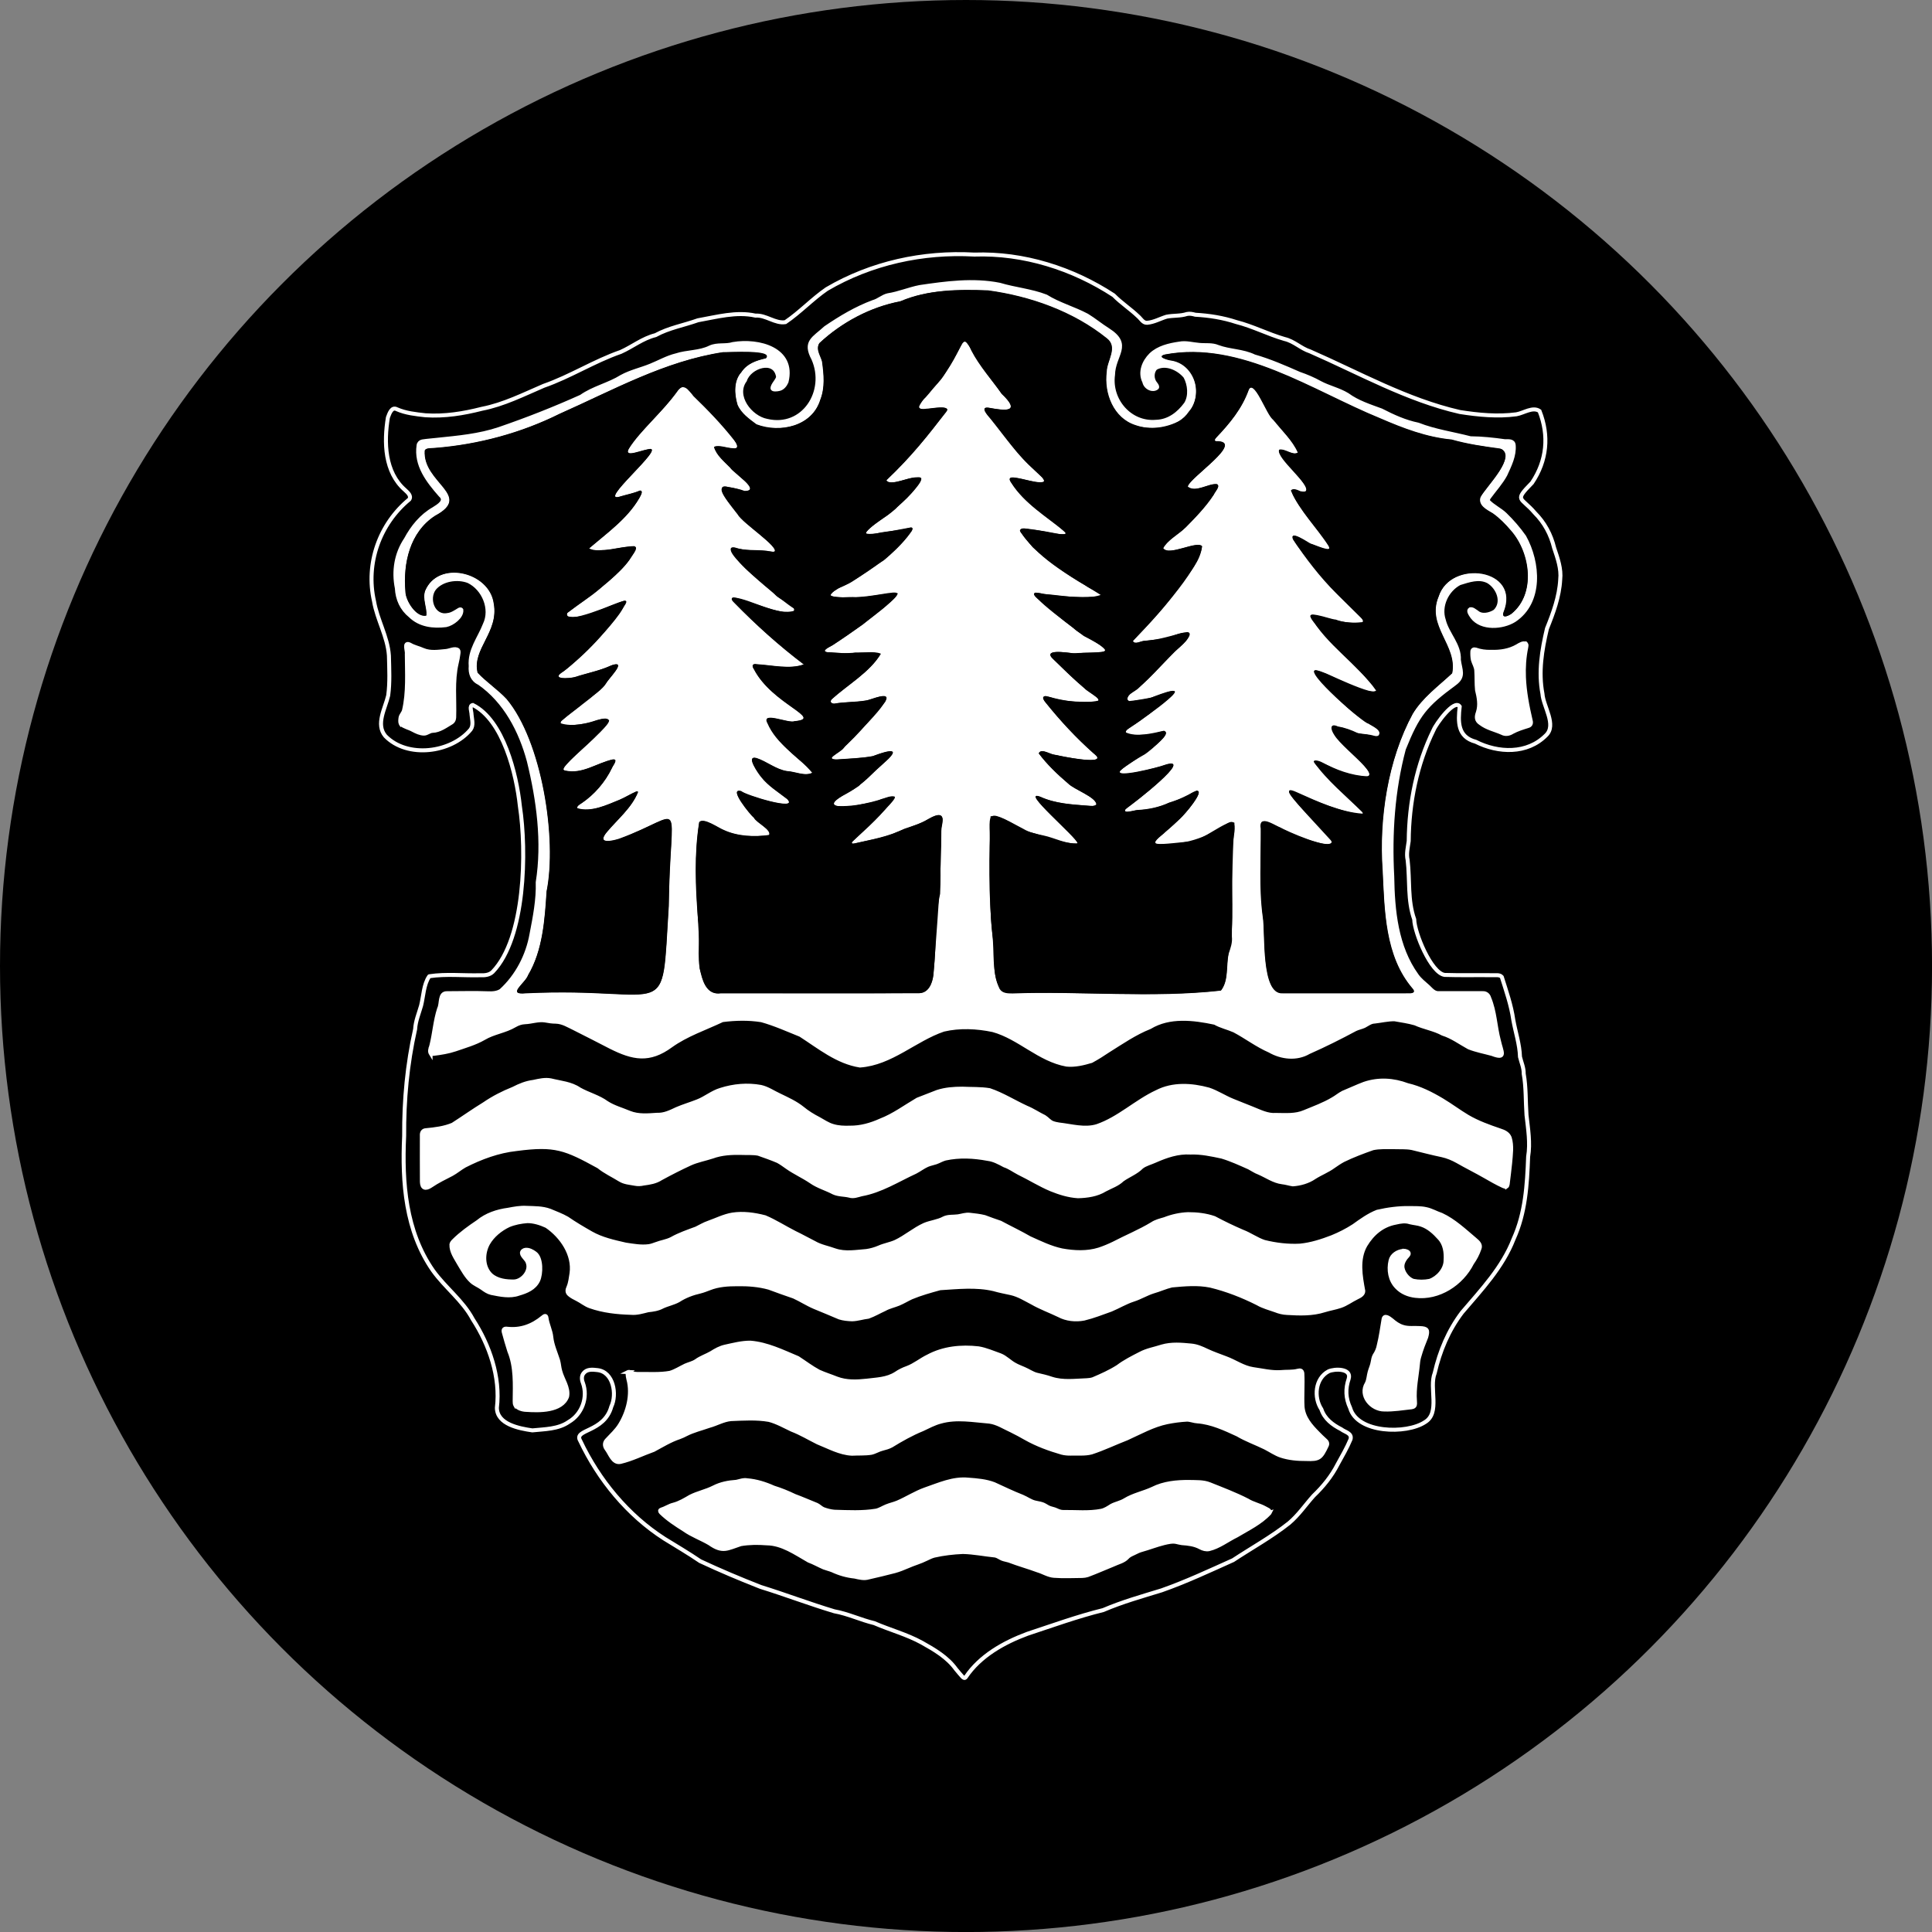
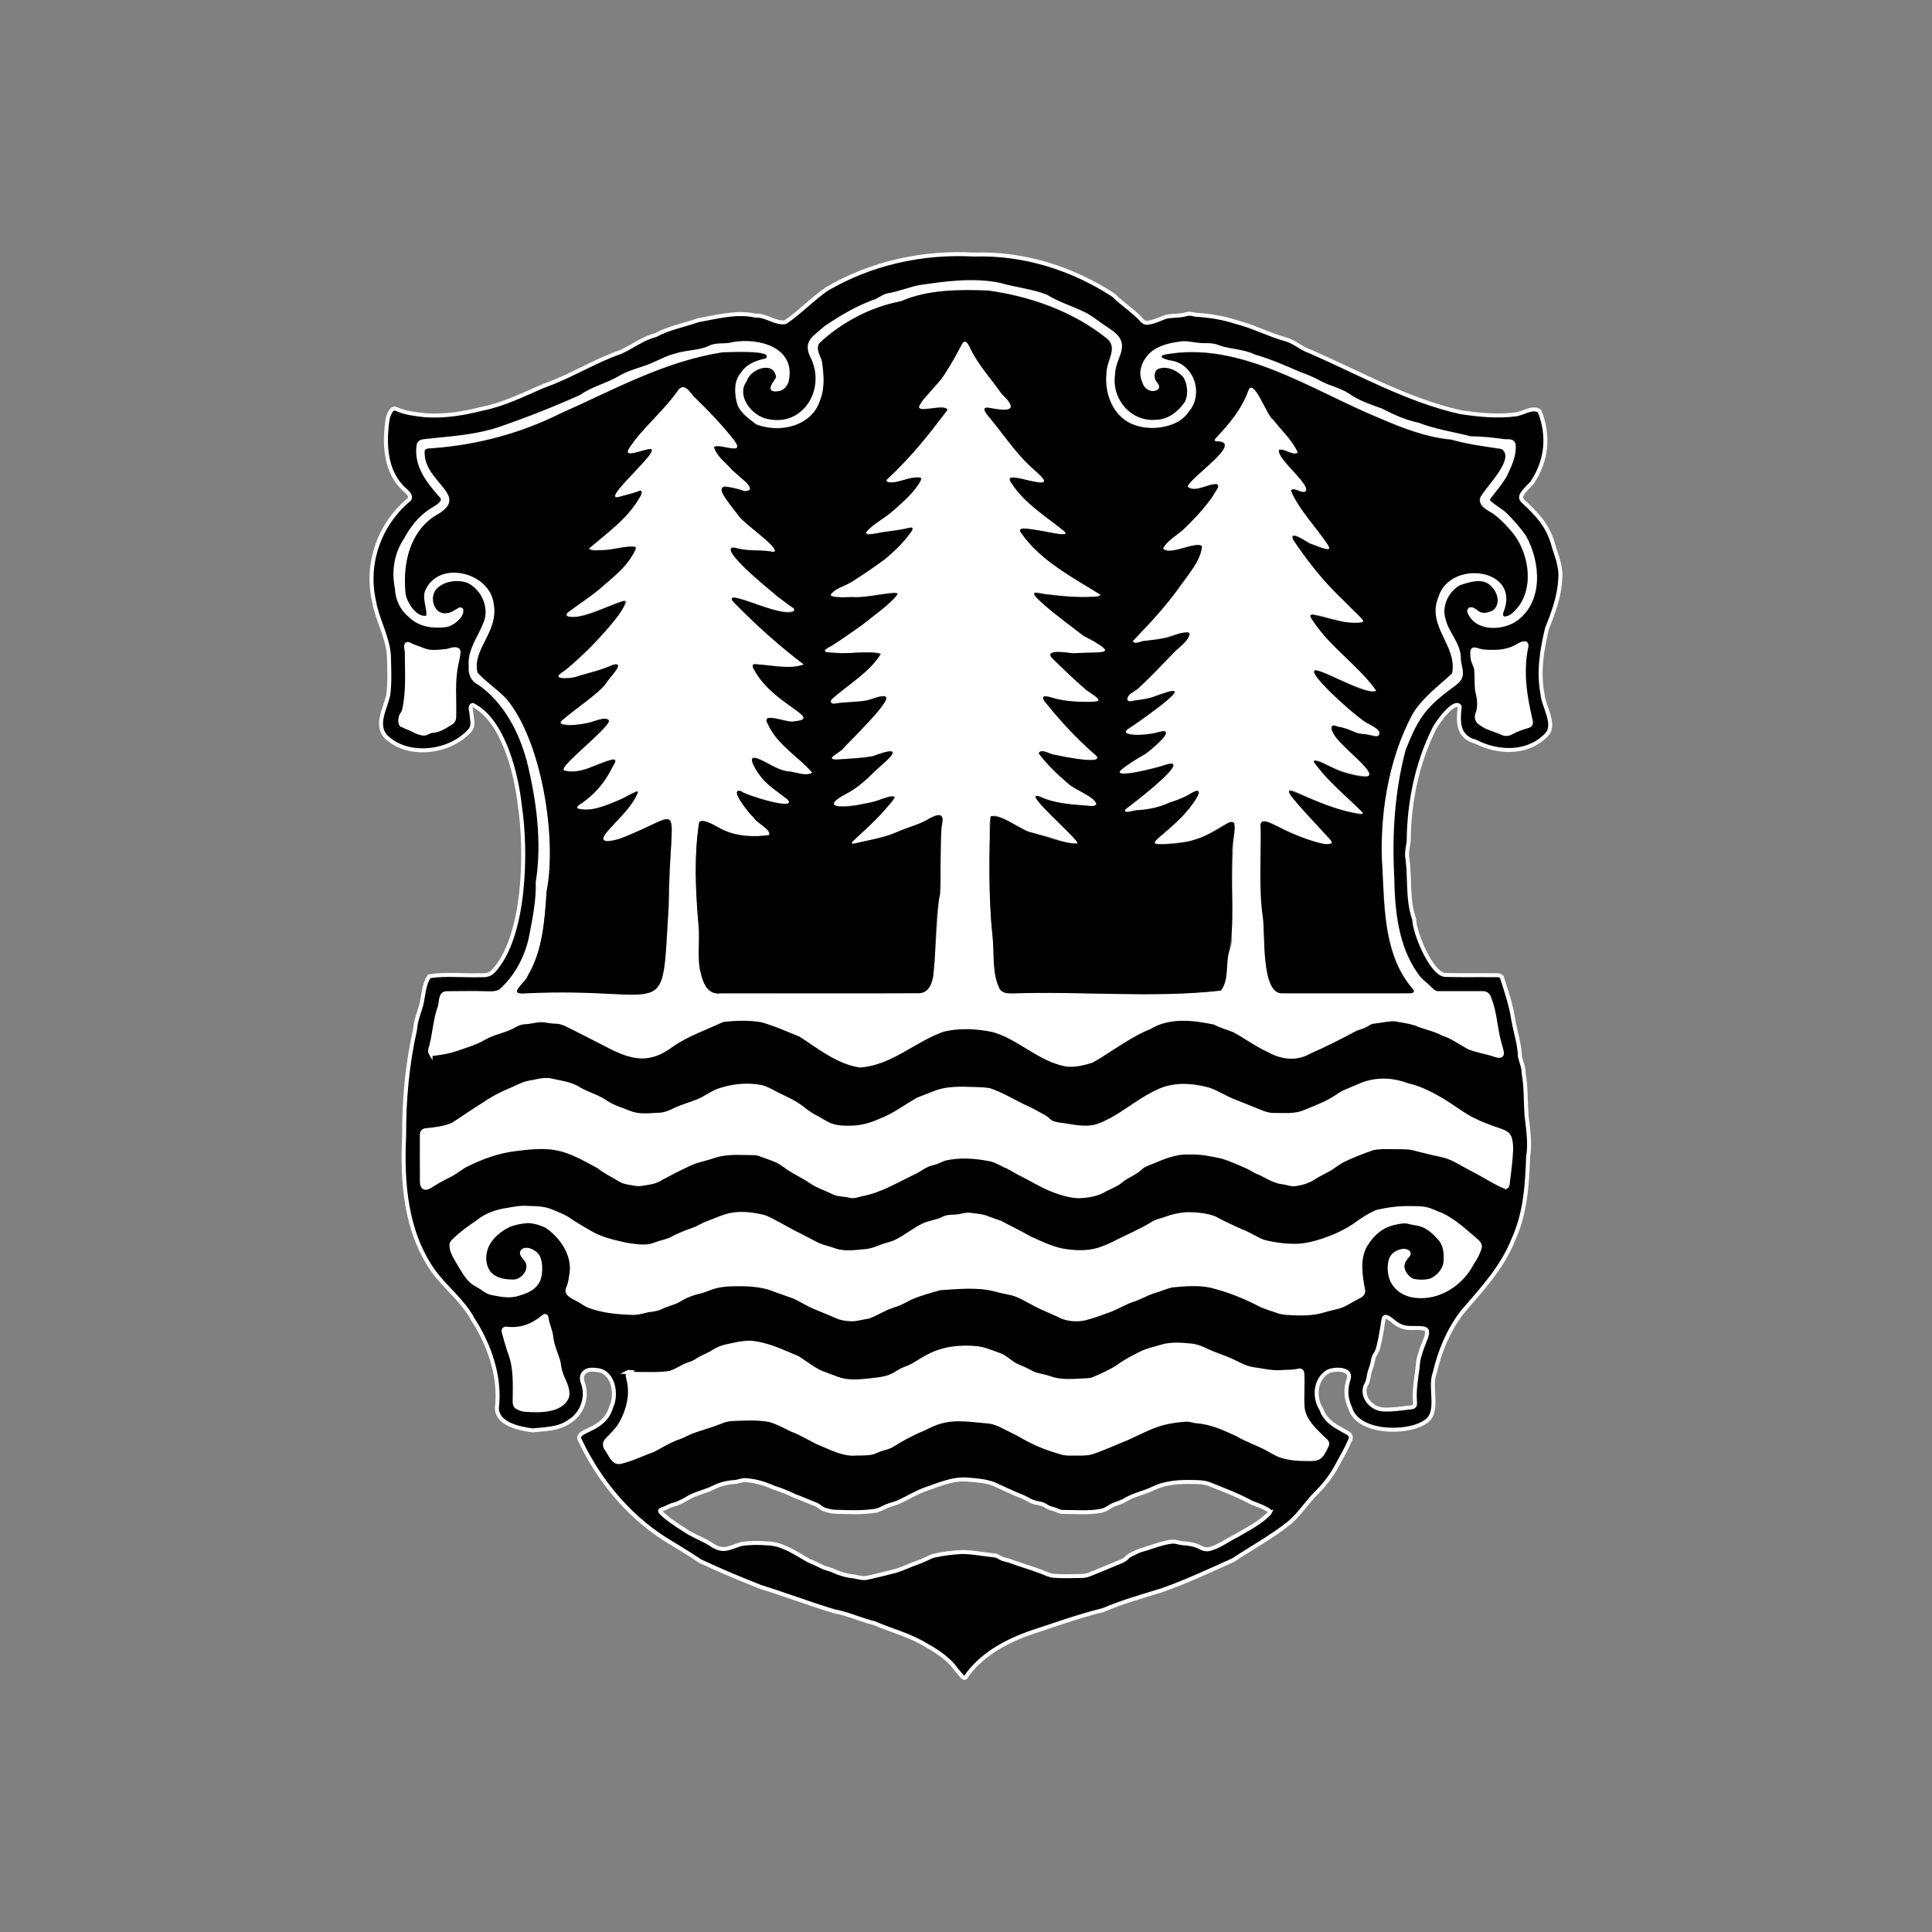
<svg xmlns="http://www.w3.org/2000/svg" id="Ebene_1" data-name="Ebene 1" width="484.21" height="484.21" viewBox="0 0 484.21 484.21">
  <rect x="0" y="0" width="484.21" height="484.21" fill="#808080" stroke="none" />
  <defs>
    <style>
      .cls-1 {
        stroke: #fff;
        stroke-miterlimit: 10;
      }

      .cls-1, .cls-2 {
        fill: #000;
      }

      .cls-2, .cls-3 {
        stroke-width: 0px;
      }

      .cls-3 {
        fill: #fff;
      }
    </style>
  </defs>
-   <circle class="cls-2" cx="242.11" cy="242.11" r="242.11" />
  <g>
    <path class="cls-1" d="M107.64,244.67c4.13-.63,8.59-.13,12.78-.25,1.09.06,2.27-.07,3.07-.86,8.2-8.5,8.53-30.29,6.8-41.56-.84-7.96-4.14-21.51-11.79-25.31-.99.17-.29,1.69-.32,2.4.11,1.27.55,2.66-.23,3.75-4.85,5.86-15.87,7.3-21.38,1.62-2.46-2.95-.03-6.91.72-10.14.45-3.29.26-6.72.18-10.04-.33-4.74-2.95-8.98-3.73-13.6-2.16-9.47,1.38-19.38,8.84-25.52.59-.9-.43-1.75-1.07-2.35-5.12-4.46-5.32-11.96-4.29-18.18.39-1.04.96-2.75,2.23-2.07,2.24.99,4.75,1.25,7.18,1.52,4.83.32,9.48-.44,14.16-1.63,5.41-1.05,10.44-3.59,15.47-5.75,6.7-2.33,12.6-6.17,19.32-8.5,2.95-1.32,5.48-3.4,8.7-4.2,3.34-1.83,7.08-2.46,10.64-3.73,4.74-.84,9.65-2.23,14.41-1.17,2.66-.18,4.94,2.05,7.51,1.64,3.62-2.45,6.77-5.82,10.36-8.29,11.15-6.55,24.11-9.37,36.98-8.65,12.35-.42,24.65,3.47,34.93,10.2,1.91,1.94,4.19,3.41,6.17,5.31.68.58,1.19,1.64,2.2,1.59,1.74-.14,3.28-1.04,4.9-1.53,1.73-.34,3.43-.13,5.1-.68.71-.15,1.42,0,2.1.19,3.51.2,6.94.74,10.29,1.84,4.16,1.06,7.89,3.03,12.06,4.24,2.4.54,4.11,2.38,6.43,3.12,12.34,5.4,24.27,12.15,37.52,15.18,4.66.73,9.47,1.2,14.17.57,1.87-.32,4.09-1.97,5.8-.81,2.44,6.17,1.85,12.43-1.88,17.98-4.61,4.7-2.78,3.46.68,7.53,2.46,2.47,4.04,5.41,4.86,8.79.86,2.56,1.83,5.25,1.52,7.94-.23,4.28-1.74,8.37-3.32,12.28-1.27,5.34-2.18,10.87-1.13,16.33.22,3.22,3.62,7.82.9,10.41-4.73,4.77-11.99,4.48-17.64,1.62-4.59-1.22-4.42-5.04-4-8.83-1.34-2.03-5.99,4.48-6.53,5.86-4.24,8.63-6.17,18.27-6.25,27.85-.2,1.58-.64,3.16-.27,4.76.59,5.01-.05,10.05,1.65,14.87.06,3.33,4.2,13.46,7.63,13.93,4.01.13,8.03.02,12.04.07.8.06,1.71-.2,2.28.44,1.1,3.5,2.36,7.08,2.88,10.76.55,3.09,1.59,6.12,1.68,9.28.34,1.42.96,2.71.93,4.22.61,3.42.46,6.92.7,10.35.39,3.48.98,7.01.41,10.44-.26,7.09-.68,14.1-3.64,20.62-2.79,7.17-8.05,12.69-12.94,18.43-3.4,4.49-5.57,9.69-6.83,15.16-1.49,3.75,1.46,10-2.46,12.32-4.63,3.07-16.93,2.79-18.73-3.54-1.15-2.48-1.23-4.82-.37-7.35.77-2.62-3.54-2.54-5.05-1.85-3.37,1.79-3.76,6.52-1.8,9.51.8,2.4,2.78,3.89,4.97,5,.95.75,2.76.97,2.34,2.52-.9,2.16-2.09,4.2-3.22,6.25-1.54,3.02-3.63,5.59-6.06,7.92-2.05,2.28-3.76,4.84-6.14,6.84-4.41,3.5-9.35,6.2-14.01,9.28-5.92,2.66-11.81,5.42-17.95,7.58-4.93,1.51-9.85,2.89-14.6,4.93-6.44,1.59-12.71,3.87-19.01,5.95-5.9,2.19-11.88,5.54-15.45,10.87-.26.34-.53.21-.83-.1-.56-.62-1.1-1.27-1.63-1.91-2.12-2.96-5.4-4.88-8.53-6.63-3.8-2.09-7.98-3.18-11.94-4.9-3.36-.8-6.61-2.36-10.02-2.97-6.2-1.86-12.23-4.17-18.45-6.1-5.1-1.99-10.19-4.14-15.17-6.47-2.87-1.96-5.99-3.79-8.97-5.63-9.19-5.9-16.44-14.72-21.1-24.57-1.71-2.91,6.02-2,7.81-8.53,1.47-3.06.54-8.72-3.5-9.15-1.19-.14-2.6-.29-3.43.76-.59.69-.51,1.66-.19,2.45,1.32,3.64-.22,7.85-3.54,9.77-2.63,1.85-6.08,1.81-9.14,2.13-3.32-.48-8.84-1.53-8.88-5.66.93-7.7-1.85-15.73-6.04-22.19-2.5-4.69-6.9-7.92-9.97-12.2-6.89-9.89-7.78-22.06-7.23-33.74-.06-9.01.77-17.98,2.75-26.76.11-2.05.95-3.99,1.5-5.93.59-2.39.63-5.22,2-7.28l.06-.05ZM107.91,263.92c.14.18.42.23.76.2,1.82-.23,3.71-.52,5.41-1.1,2.42-.84,4.96-1.55,7.17-2.82,2.46-1.48,5.3-1.74,7.79-3.22.78-.45,1.6-.74,2.5-.78,1.66-.06,3.34-.71,5.04-.45.9.17,1.8.31,2.72.31,1.74.04,3.21,1.01,4.74,1.73,3.01,1.52,6.03,3.05,9.01,4.6,5.61,2.81,9.66,3.65,15.07-.31,3.92-2.82,8.63-4.37,12.92-6.41,3.24-.42,6.54-.5,9.81.02,3.38.94,6.55,2.38,9.78,3.68,4.72,3.04,9.23,6.78,14.9,7.68,7.83-.56,13.73-6.54,20.94-8.99,4.03-.95,8.36-.74,12.4.11,6.62,1.83,11.59,7.42,18.46,8.65,2.05.22,4.27-.33,6.2-.91,1.45-.79,2.83-1.65,4.21-2.59,3.38-2.11,6.71-4.42,10.43-5.89,4.92-2.97,10.97-2.24,16.31-1.1,1.5.87,3.28,1.24,4.87,1.95,2.99,1.58,5.72,3.69,8.86,5.05,2.98,1.72,6.77,2.14,9.8.36,3.99-1.76,7.84-3.69,11.68-5.75.69-.33,1.52-.49,2.19-.79.88-.46,1.63-1.1,2.64-1.12,1.55-.17,3.36-.61,5.02-.57,1.72.31,3.4.53,5.12,1.03,2.25,1.03,4.78,1.4,6.93,2.58,2.41.76,4.38,2.26,6.55,3.44,1.87.74,3.9,1.11,5.82,1.64,3.67,1.41,2.3-.55,1.69-3.35-.95-3.57-.98-7.23-2.43-10.69-.2-.76-.84-1.25-1.63-1.2-3.66,0-7.26,0-10.93,0-1.25.08-1.9-.83-2.74-1.62-.99-.88-2.06-1.71-2.83-2.8-5.17-7.15-6.03-16.29-6.16-24.86-.57-10.74.14-21.52,2.91-31.93,3.47-8.64,5.31-10.92,12.77-16.4,2.45-1.78,1.34-3.37,1.02-5.91.21-3.76-2.93-6.49-3.78-9.97-1.18-3.52.74-7.57,3.95-9.26,2.3-.7,4.85-1.65,7.18-.46,2.52,1.49,4.06,5.24,1.71,7.53-1.27.82-3.29,1.33-4.56.21-.53-.32-1.06-.87-1.66-.74-.61.36.07,1.27.53,1.95,2.31,3.02,7.59,2.63,10.51.8,6.87-4.55,6.12-14.43,2.52-20.9-1.41-2.01-3.06-3.91-4.82-5.62-1.2-1.17-3.13-2.07-4.25-3.32-.17-.3.05-.71.25-1,1.36-1.87,2.95-3.58,4.07-5.64,1.06-2.32,2.32-4.8,2.09-7.4-.11-1.17-1.32-.98-2.2-.99-2.82-.4-5.8-.72-8.65-.74-4.4-1.14-8.88-1.76-13.12-3.42-3.27-.67-6.26-2.03-9.2-3.55-2.98-1.1-5.95-2.03-8.53-3.92-2.13-1.3-4.65-1.82-6.83-2.99-1.67-.93-3.42-1.67-5.23-2.29-3.71-1.63-7.37-3.23-11.28-4.35-2.88-1.41-6.18-1.27-9.13-2.38-1.44-.62-3.08-.34-4.63-.5-1.67-.13-3.32-.65-5-.32-2.53.37-5.23.99-7.11,2.78-1.79,1.77-2.86,4.42-1.66,6.79.28,1.49,2.16,2.34,3.17,1.45.14-.23-.05-.57-.35-.95-.97-1.1-.98-2.9-.03-3.93,2.49-1.48,5.83.07,7.5,2.13,1.06,1.97,1.37,4.82.14,6.83-1.81,2.48-4.33,4.41-7.48,4.49-6.54.59-11.67-5.41-10.8-11.76.11-5.08,4.65-7.5-1.27-11.26-1.8-1.13-3.46-2.52-5.25-3.61-3.33-1.77-7.08-2.78-10.28-4.78-3.71-1.44-7.78-1.78-11.61-2.93-6.64-1.33-13.42-.4-20.02.57-2.7.53-5.27,1.64-7.99,2.06-1.34.31-2.33,1.33-3.68,1.69-4.25,1.58-8.16,3.91-11.92,6.47-2.96,2.72-5.4,3.44-3.08,7.76,3.6,8.14-2.47,17.72-11.66,15.55-4.12-.77-8.39-6.22-5.48-10.18,1.11-3.49,7.55-5.61,8.29-.89.01.87-1.52,2.11-1.38,2.99.16.31,1.11.24,1.69.09.87-.21,1.46-.99,1.81-1.78,2.04-8.22-7-10.57-13.4-9.48-1.9.6-3.92,0-5.77.86-2.63,1.31-5.76,1.07-8.5,1.98-2.25.54-4.26,1.72-6.38,2.57-2.4.98-4.98,1.53-7.26,2.78-3.23,2.02-7.07,2.81-10.16,5-6.68,3.01-13.59,5.73-20.53,8.11-5,1.69-10.31,2.16-15.53,2.7-1.24.15-2.52.22-3.76.42-.48.1-.85.46-.92.96-.75,4.97,2.38,8.96,5.46,12.47,1.7,1.47-.46,2.72-1.66,3.48-3.09,1.76-5.34,4.55-6.98,7.61-2.45,3.63-3.13,7.99-2.27,12.24.14,2.77,1.23,5.19,3.39,6.93,2.39,2.34,5.72,2.74,8.93,2.34,1.59-.3,4.04-2.14,3.84-3.82-.12-.19-.35-.13-.54-.03-.88.53-1.85,1.22-2.84,1.31-3.69.77-5.39-4.06-3.4-6.65,1.94-2.34,5.85-2.9,8.58-1.83,3.83,1.85,5.97,6.94,4.09,10.87-1.35,3.47-3.87,6.44-3.54,10.41-.16,1.83.4,3.45,2.15,4.26,6.54,4.57,10.39,11.97,12.42,19.53,2.42,9.84,3.82,20.33,2.23,30.4.13,4.38-.73,8.71-1.56,13.02-.95,5.37-3.61,10.48-7.64,14.16-.94.63-2.21.7-3.32.64-3.4-.13-6.81-.02-10.19-.02-2-.07-1.33,2.62-2.01,3.89-.97,2.98-1.17,6.12-1.91,9.14-.15.62-.51,1.34-.26,1.92l.03.05ZM377.57,297.39c.15-.1.24-.31.29-.59.23-1.77.43-3.54.62-5.29.17-2.1.53-4.33-.11-6.37-.42-1.06-1.42-1.5-2.46-1.83-2.76-.94-5.55-1.94-8.1-3.43-2.16-1.29-4.15-2.79-6.34-4.11-2.76-1.65-5.59-3.08-8.73-3.81-3.49-1.31-7.22-1.57-10.84-.33-1.79.67-3.56,1.52-5.31,2.23-.91.47-1.69,1.15-2.58,1.64-2.18,1.3-4.68,2.21-7.08,3.2-2.25.98-4.73.74-7.14.73-2.15.17-4.06-.87-6.02-1.64-1.6-.66-3.25-1.27-4.85-1.94-2.05-.83-3.92-2.09-5.99-2.78-4.24-1.16-8.96-1.47-12.98.6-5.22,2.42-9.49,6.67-14.99,8.56-3.12.96-6.4-.05-9.56-.4-.52-.09-1.08-.19-1.57-.38-.82-.3-1.32-1.04-2.07-1.51-1.52-.73-2.91-1.69-4.48-2.33-3.11-1.42-6.04-3.3-9.28-4.39-2.24-.37-4.56-.26-6.84-.37-2.07,0-4.21.15-6.24.81-1.64.68-3.34,1.26-4.96,1.93-3.06,1.79-5.92,3.94-9.26,5.23-2.45,1.1-4.99,1.83-7.69,1.8-1.45.05-2.89,0-4.27-.42-1.25-.35-2.41-1.16-3.52-1.77-1.46-.75-2.86-1.61-4.13-2.66-1.68-1.35-3.67-2.25-5.61-3.19-1.61-.73-3.13-1.81-4.81-2.17-3.33-.61-6.79-.31-10.04.73-2.1.62-3.8,2.1-5.82,2.88-1.71.68-3.53,1.21-5.2,1.93-1.58.75-3.14,1.52-4.9,1.44-2.32.15-4.68.4-6.94-.5-1.91-.81-3.93-1.34-5.69-2.47-2.07-1.52-4.64-2.16-6.85-3.4-2.12-1.47-4.74-1.64-7.16-2.25-1.45-.29-2.91.06-4.38.38-1.84.23-3.42.89-5.06,1.73-2.55,1.02-4.99,2.26-7.26,3.82-2.69,1.64-5.26,3.48-7.9,5.17-2.14.9-4.44,1.17-6.71,1.39-.79.03-1.09.64-1.03,1.36,0,3.93-.02,7.76.01,11.59.04,1.59.92,1.87,2.23.98,1.69-1.15,3.46-2.01,5.26-2.93,1.13-.62,2.11-1.47,3.22-2.1,4.05-2.07,8.43-3.69,12.97-4.18,9.75-1.29,12.29-.19,20.62,4.38,1.64,1.34,3.57,2.21,5.37,3.33,1.11.68,2.42.75,3.69.99.72.15,1.47.12,2.18-.05,1.57-.21,3.05-.43,4.39-1.31,2.37-1.29,4.89-2.58,7.35-3.71,1.76-.79,3.68-1.13,5.51-1.73,2.35-.86,4.82-.98,7.34-.92,1.39.06,2.89-.06,4.2.2,1.64.58,3.29,1.15,4.9,1.84.83.44,1.58,1.02,2.35,1.55,1.84,1.3,4.04,2.28,5.95,3.58,1.74,1.22,3.8,1.78,5.66,2.76,1.24.57,2.67.46,3.96.78,1.03.32,1.97-.08,3.03-.35,4.85-.86,9.1-3.6,13.52-5.63,1-.52,1.91-1.23,2.95-1.7.68-.3,1.46-.43,2.17-.67.8-.27,1.54-.75,2.37-.96,3.53-.76,7.06-.58,10.64.09,1.5.18,2.84.92,4.17,1.63,1.31.44,2.36,1.24,3.58,1.88,2.73,1.32,5.3,2.95,8.11,4.13,2.15.87,4.42,1.58,6.75,1.72,2.31-.06,4.76-.4,6.76-1.64,1.48-.8,3.11-1.3,4.33-2.49,1.58-1.13,3.47-1.79,4.86-3.21.92-.73,2.27-1.04,3.39-1.56,2.81-1.24,5.72-2.24,8.83-2.05,2.67-.1,5.3.47,7.88,1.02,2.34.7,4.59,1.74,6.82,2.73.82.43,1.57.97,2.45,1.29,1.93.82,3.71,2.14,5.85,2.41.94.1,1.79.39,2.68.52,1.84-.13,3.85-.69,5.4-1.77,1.57-1,3.32-1.65,4.82-2.76.78-.55,1.57-1.08,2.41-1.53,2.37-1.16,4.9-2.11,7.4-2.99,1.68-.37,3.43-.25,5.17-.27,1.55.06,3.11-.07,4.64.22,2.52.6,5.03,1.28,7.56,1.8,1.35.3,2.64.84,3.84,1.51,2.27,1.31,4.63,2.46,6.92,3.78,1.48.85,2.97,1.71,4.52,2.42.33.15.61.22.8.13l.05-.03ZM351.61,313.51c-1.39.14-2.8,1.06-3.1,2.44-.55,2.3-.14,4.94,1.59,6.67,1.21,1.27,2.87,1.94,4.59,2.15,5.89.74,11.64-3.04,14.23-8.19.79-1.12,1.42-2.3,1.85-3.58.46-1-.33-1.71-1.05-2.31-2.64-2.22-5.29-4.75-8.44-6.21-1.36-.45-2.54-1.18-3.91-1.45-1.36-.3-2.77-.23-4.15-.26-2.69-.04-5.42.33-8.04.93-2.13.84-4.02,2.2-5.88,3.54-1.71,1.11-3.56,2.05-5.42,2.81-2.59,1-5.28,1.87-8.05,2.14-2.97.17-6.11-.21-8.98-.93-1.88-.62-3.57-1.87-5.45-2.58-2.4-1.03-4.76-2.17-7.07-3.4-2.08-.73-4.4-.99-6.57-.98-1.98.07-4.02.52-5.9,1.26-1.08.32-2.16.56-3.11,1.2-3.1,1.88-6.49,3.25-9.7,4.93-1.16.56-2.35,1.06-3.59,1.47-3,.94-6.28.78-9.35.22-2.82-.6-5.44-1.89-8.05-3.06-2.38-1.38-4.92-2.57-7.34-3.88-1.34-.47-2.66-.9-3.97-1.42-1.21-.3-2.47-.43-3.71-.57-1-.12-1.94.24-2.91.39-1.19.17-2.52-.02-3.57.51-1.51.83-3.3.96-4.86,1.62-2.58,1.16-4.74,3.09-7.28,4.28-1.34.59-2.78.81-4.11,1.4-1.01.43-2.07.74-3.16.89-2.61.2-5.29.71-7.87-.16-1.73-.64-3.59-.94-5.2-1.88-1.64-.82-3.24-1.73-4.88-2.51-2.49-1.26-4.91-2.83-7.49-3.92-2.62-.68-5.44-1.08-8.15-.66-2.11.35-4.05,1.35-6.01,2.04-1.07.36-2.03.96-3.05,1.45-2.11.79-4.21,1.49-6.19,2.61-1.24.63-2.63.79-3.93,1.3-.57.21-1.14.42-1.74.51-1.95.26-3.91-.1-5.84-.39-2.97-.68-6-1.34-8.67-2.86-2.04-1.16-4.1-2.38-6-3.69-1.35-.78-2.88-1.33-4.33-1.95-1.87-.69-3.86-.63-5.82-.71-1.56-.1-3.1.19-4.62.48-2.75.36-5.46,1.27-7.6,3.04-2.09,1.4-4.22,2.93-5.99,4.69-.28.26-.56.59-.63.95-.08,1.83,1.11,3.39,2,4.99.91,1.5,1.76,3.08,3.04,4.25.75.7,1.79,1.08,2.65,1.7.71.52,1.44,1.03,2.31,1.23,2.22.44,4.66.98,6.86.19,1.97-.57,3.93-1.37,4.86-3.31.78-1.67.88-5.61-.75-6.8-.68-.52-1.57-.99-2.43-.89-.44.06-.88.36-.87.82.07.82,1.26,1.54,1.48,2.45.74,2.09-1.34,4.53-3.39,4.66-1.99.05-4.27-.22-5.83-1.59-2.12-1.99-2.13-5.43-.75-7.93,1.13-1.99,3.12-3.6,5.18-4.57,1.47-.61,3.06-.91,4.64-1.03,1.6-.03,3.37.53,4.85,1.22,3.79,2.58,6.92,7.16,6.25,11.87-.19,1.13-.3,2.35-.74,3.39-.35.74-.43,1.39.22,1.91.56.49,1.26.82,1.92,1.16,1.1.55,2.08,1.4,3.26,1.8,3.28,1.16,6.79,1.53,10.26,1.63,1.46.14,2.9-.32,4.27-.65,1.2-.12,2.48-.3,3.58-.9,1.3-.62,2.76-.88,4.02-1.58,1.66-1.08,3.54-1.78,5.48-2.22.79-.2,1.54-.5,2.3-.79,2.24-.89,4.64-1.03,7.03-1.03,2.65-.04,5.31.16,7.88.87,2.07.77,4.16,1.52,6.25,2.23,1.77.81,3.41,1.89,5.2,2.64,2.09.83,4.15,1.74,6.23,2.6.99.31,2.1.42,3.16.45,1.36-.03,2.71-.49,4.07-.65,1.41-.51,2.72-1.28,4.1-1.91,1.1-.62,2.35-.86,3.51-1.34,1.09-.46,2.1-1.08,3.17-1.58,2.27-.95,4.78-1.65,7.18-2.31,4.47-.27,9.03-.8,13.47.24,1.43.42,2.9.69,4.36,1.01,1.86.42,3.52,1.47,5.24,2.36,2.17,1.25,4.51,2.09,6.75,3.17,1.85,1,4.19,1.24,6.28.83,2.36-.57,4.52-1.44,6.75-2.23,1.87-.78,3.67-1.88,5.6-2.5,1.71-.54,3.26-1.51,4.97-2.05,1.56-.44,3.1-1.15,4.66-1.52,3.2-.29,6.5-.61,9.7.05,4.1.99,8.07,2.55,11.82,4.44,1.4.82,2.95,1.2,4.47,1.75.93.37,1.9.61,2.9.65,3.14.19,6.32.31,9.39-.67,1.32-.41,2.69-.62,3.99-1.06,1.46-.48,2.74-1.47,4.17-2.16.69-.32,1.57-.78,1.56-1.61-.69-3.74-1.47-7.95.53-11.47,1.78-2.97,4.29-5.05,7.58-5.66,1.23-.29,2.41-.49,3.6-.1.95.24,1.96.28,2.88.62,1.75.58,3.24,1.93,4.48,3.33,1.41,1.48,1.69,3.63,1.56,5.6,0,2.28-1.97,4.44-3.97,5.13-1.34.27-2.77.28-4.11,0-1.4-.42-2.81-2.25-2.74-3.74.02-.9.66-1.9,1.37-2.63.12-.16.21-.3.21-.48.02-.39-.73-.71-1.32-.69h-.08ZM157.48,343.87c-.13.08-.11.1-.15.18-.03.07-.04.15-.04.25.01.44.09.9.2,1.35,1.05,3.82-.09,8.21-2.1,11.47-.88,1.44-2.16,2.57-3.3,3.81-.64.67-.6,1.49-.08,2.2.93,1.18,1.59,3.66,3.49,3.27,2.89-.68,5.54-2.03,8.32-3.02,2.09-1.12,4.19-2.42,6.46-3.17.56-.2,1.09-.45,1.61-.72,1.86-.96,3.9-1.43,5.84-2.12,1.83-.49,3.54-1.52,5.44-1.7,3.15-.13,6.44-.35,9.57.2,1.99.51,3.9,1.61,5.72,2.46,2.25.86,4.29,2.1,6.48,3.19,2.76,1.1,5.58,2.68,8.57,2.82,1.62-.09,3.26.03,4.87-.23.97-.22,1.82-.79,2.75-1.01.78-.2,1.57-.41,2.28-.8,2.47-1.52,5.04-2.97,7.76-4.08,1.51-.7,2.98-1.51,4.59-1.92,4-1.13,8.16-.32,12.22,0,2,.27,3.7,1.43,5.53,2.25,1.2.6,2.39,1.22,3.57,1.91,2.84,1.6,5.89,2.71,9.03,3.62.73.19,1.47.25,2.22.24,1.71-.07,3.56.15,5.21-.29,3.02-.98,5.93-2.39,8.9-3.54,3.32-1.5,6.53-3.32,10.07-4.05,1.63-.33,3.32-.55,4.97-.64.89,0,1.74.4,2.65.44,3.52.26,6.85,1.83,10.03,3.29,2.2,1.31,4.63,2.15,6.92,3.28,1.31.66,2.59,1.57,3.98,2.03,2.02.66,4.18.85,6.3.83,3.28.13,3.68-.22,5.19-3.42.23-.54-.04-.99-.48-1.34-.62-.53-1.2-1.14-1.78-1.72-1.83-1.85-3.63-3.89-3.84-6.64-.15-2.78.11-5.59-.05-8.36-.08-.7-.52-.82-1.12-.65-1.36.37-2.92.2-4.36.35-2.33.14-4.58-.44-6.86-.75-2.49-.37-4.52-1.89-6.85-2.74-1.57-.61-3.16-1.14-4.69-1.86-1.3-.62-2.56-1.19-3.99-1.31-2.4-.23-4.87-.47-7.33.24-1.81.6-3.71.89-5.42,1.81-1.93.99-3.87,1.96-5.6,3.27-1.96,1.25-4.09,2.2-6.25,3.12-.5.16-1.01.22-1.53.25-2.94.1-5.94.55-8.84-.38-1.22-.43-2.48-.71-3.74-1-1.1-.29-2.08-1-3.15-1.45-.77-.35-1.56-.62-2.3-1.04-1.32-.7-2.33-1.86-3.68-2.38-1.79-.62-3.58-1.43-5.46-1.74-4.3-.49-8.76-.06-12.64,2.03-1.8.86-3.35,2.2-5.26,2.9-.99.35-1.92.81-2.78,1.4-2.28,1.46-4.85,1.45-7.37,1.78-2.49.27-5.05.38-7.5-.55-1.49-.6-3.04-1.08-4.49-1.74-1.83-.98-3.49-2.26-5.24-3.39-3.83-1.6-7.69-3.52-11.88-3.85-2.15-.02-4.27.55-6.36,1-1.24.28-2.36.9-3.42,1.58-1.25.73-2.64,1.15-3.82,2.02-.81.55-1.79.74-2.68,1.13-1.27.6-2.51,1.42-3.86,1.82-2.51.46-5.13.26-7.68.3-.78,0-1.45-.02-2.07-.34-.23-.1-.47-.24-.7-.17l-.04.02ZM318.17,379.16c.27-.67-.68-.86-1.11-1.16-1.44-.8-3.05-1.09-4.44-1.96-3.03-1.55-6.31-2.79-9.46-4.05-1.61-.64-3.33-.52-5.03-.57-3.15-.04-6.44.27-9.27,1.71-2.27,1.05-4.77,1.52-6.93,2.84-1.03.65-2.3.85-3.35,1.41-.8.5-1.61,1.06-2.55,1.26-3.14.62-6.38.26-9.58.3-.58,0-1.12-.19-1.63-.44-.65-.34-1.48-.39-2.16-.76-.48-.25-.91-.58-1.43-.75-.59-.2-1.25-.27-1.86-.43-1.13-.28-2.07-1.01-3.16-1.46-2.41-.94-4.73-2.07-7.08-3.14-2-.77-4.25-.96-6.43-1.12-3.81-.39-7.33,1.24-10.85,2.45-2.42.86-4.58,2.28-6.92,3.28-.9.37-1.85.57-2.76.94-.9.36-1.67.9-2.6,1.1-3.44.57-6.99.37-10.46.27-.93-.08-1.88-.33-2.74-.65-.62-.26-1.05-.77-1.64-1.06-1.84-.73-3.7-1.56-5.58-2.25-1.72-.83-3.44-1.53-5.25-2.09-2.11-.95-4.31-1.64-6.62-1.83-.95-.18-1.81.19-2.72.38-1.99.13-3.91.49-5.73,1.43-1.86.94-3.96,1.35-5.81,2.29-1.36.79-2.7,1.61-4.22,2.01-1.04.24-1.99.92-2.96,1.2-.24.08-.4.18-.41.34,0,.12.08.28.24.44,1.72,1.68,3.71,2.97,5.79,4.28,1.99,1.42,4.29,2.21,6.38,3.45,3.31,2.32,4.41,1.29,7.79.19,2.13-.37,4.35-.38,6.52-.21,3.93.04,7.25,2.47,10.54,4.33,1.31.48,2.51,1.18,3.79,1.73.69.26,1.41.42,2.09.69,1.8.84,3.67,1.38,5.64,1.58,1.17.26,2.32.58,3.5.22,2.18-.51,4.37-1,6.53-1.58,1.1-.3,2.16-.73,3.21-1.18,1.58-.71,3.21-1.13,4.75-1.91.62-.3,1.25-.61,1.92-.79,2.32-.53,4.79-.82,7.2-.92,2.73.06,5.43.62,8.14.89.63.14,1.15.58,1.76.82.52.2,1.09.27,1.63.44,2.36.91,4.91,1.61,7.25,2.48,1.35.4,2.59,1.22,4.02,1.34,2.36.18,4.77.06,7.15.04.44-.02.87-.08,1.29-.21,2.16-.8,4.31-1.76,6.44-2.62,1.15-.56,2.56-.83,3.48-1.79.51-.6,1.28-.87,1.98-1.21.53-.27,1.06-.52,1.64-.68,1.94-.54,3.7-1.24,5.61-1.72,1.04-.24,2.14-.52,3.16-.28.45.1.88.22,1.34.28,1.6.11,3.18.29,4.63,1.08.67.36,1.4.57,2.17.43,2.52-.61,4.62-2.29,6.93-3.42,2.82-1.69,5.98-3.19,8.23-5.63l.03-.06ZM100.5,181.45c.78.73,2.03.94,3.03,1.51.81.42,1.73.88,2.72.9.8,0,1.36-.67,2.17-.69,1.76-.06,3.33-1.25,4.84-2.15.39-.3.54-.72.57-1.22.16-4.49-.43-9.05.61-13.52.2-.84.35-1.62.46-2.48.05-.34.05-.66-.1-.85-.77-.63-2.14.15-3.02.21-1.89.17-3.86.52-5.7-.25-1.12-.52-2.27-.71-3.34-1.35-1.67-.81-.61,1.59-.78,2.39.02,4.73.37,9.53-.72,14.17-.19.61-.7,1.08-.84,1.69-.09.54-.15,1.21.05,1.59l.04.06ZM382.43,161.37c-.6-.41-1.59.23-2.17.58-2,1.16-4.28,1.49-6.59,1.41-1.32.05-2.61-.13-3.85-.57-.43-.13-.8.05-.81.51-.03.69,0,1.46.15,2.14.24.84.83,1.73.84,2.7.11,1.58.02,3.22.18,4.78.45,1.87.83,3.76.21,5.64-.4,1.1-.42,2.01.67,2.7,1.65,1.26,3.57,1.61,5.4,2.43.84.45,1.79.27,2.57-.23,1.22-.67,2.63-1.09,3.89-1.49.68-.16.91-.7.71-1.36-.85-3.66-1.54-7.25-1.69-10.86-.1-2.48.05-4.98.58-7.53.06-.27.12-.62-.04-.82l-.04-.04ZM129.22,352.24c.6.75,1.72,1.09,2.67,1.11,3.15.22,8.88.38,10.25-3.35.43-2.24-1.18-4.27-1.72-6.33-.28-.9-.29-1.85-.56-2.75-.6-1.88-1.47-3.79-1.68-5.72-.14-1.69-1-3.22-1.22-4.93-.1-.68-.49-.49-.91-.13-2.67,2.2-5.55,3.24-8.9,2.88-.72-.11-1.1.13-.88.91.44,1.57.86,3.12,1.37,4.68,1.64,3.97,1.39,8.35,1.35,12.55,0,.38.01.73.18,1.02l.04.07ZM354.47,352.38c.27-.34.16-.87.15-1.3-.25-3.12.48-6.21.76-9.31.05-.68.18-1.34.39-1.99.46-1.62,1.06-3.15,1.68-4.67.48-1.73.32-2.19-1.58-2.26-1.4-.1-2.9.15-4.27-.3-1.07-.31-1.98-.98-2.81-1.7-.62-.49-1.88-1.48-2.05-.11-.38,2.24-.63,4.2-1.17,6.39-.17.94-.54,1.79-1.07,2.58-.27.5-.36,1.06-.46,1.61-.13.89-.53,1.67-.76,2.52-.27.94-.28,1.99-.72,2.87-1.87,3.01,1.13,6.58,4.4,6.55,2.3.07,4.52-.31,6.81-.56.24-.03.49-.11.65-.27l.05-.05Z" />
    <path class="cls-3" d="M107.88,263.88c-.25-.58.13-1.31.26-1.92.77-3.49,1.18-7.08,2.28-10.51.25-.82.05-2.35,1.2-2.5,3.52-.08,7.08-.12,10.63,0,4.49.58,6.27-4.44,8.54-7.37,1.78-3.62,2.63-7.72,3.12-11.71.89-2.86.78-5.83.86-8.74,1.09-6.44.76-13.15-.17-19.65-.32-1.81-.35-3.67-.73-5.45-.38-1.78-1.1-3.48-1.32-5.3-1.22-4.58-3.22-8.97-5.74-13-2.03-2.32-4.18-4.78-6.68-6.53-.86-.53-1.8-1.18-2.02-2.21-.15-.64-.12-1.35-.13-2.05-.04-2.02.38-3.92,1.2-5.71.84-1.55,1.8-3,2.34-4.7,1.88-3.93-.26-9.02-4.09-10.87-2.77-1.07-6.6-.5-8.58,1.83-1.89,2.6-.4,7.41,3.4,6.65.98-.08,1.96-.78,2.84-1.31.19-.09.42-.15.54.03.19,1.66-2.22,3.51-3.84,3.82-3.17.4-6.57,0-8.93-2.34-2.12-1.74-3.28-4.17-3.39-6.93-.83-4.25-.2-8.62,2.27-12.24,1.65-3.05,3.87-5.86,6.98-7.61,1.29-.78,3.27-1.98,1.66-3.48-3.06-3.5-6.23-7.5-5.46-12.47.11-1.62,3.57-1.01,4.68-1.38,4.98-.53,10.04-.96,14.82-2.48,7.2-2.4,14.33-5.24,21.24-8.34,3.09-2.19,6.94-2.98,10.16-5,2.28-1.25,4.86-1.8,7.26-2.78,2.12-.85,4.13-2.03,6.38-2.57,2.88-.93,6.13-.7,8.86-2.13,1.79-.64,3.63-.14,5.42-.71,3.8-.59,8.1-.15,11.31,2.11,2.01,1.65,2.93,4.93,2.09,7.37-.46,1.31-2.24,2.45-3.5,1.69-.13-.87,1.4-2.1,1.38-2.99-.23-3.29-4.64-3.3-6.6-1.47-1.18,1.18-2.11,2.81-2.62,4.37-.51,6.06,6.77,10.17,12.05,7.87,6.58-1.56,8.59-10.13,5.85-15.68-.42-1.12-1.17-2.4-.59-3.57,1.02-1.47,2.49-2.6,3.85-3.75,2.2-1.65,4.8-2.83,7.04-4.37,1.52-.93,3.31-1.27,4.88-2.09,1.35-.36,2.33-1.38,3.68-1.69,2.71-.42,5.29-1.53,7.99-2.06,6.6-.96,13.39-1.9,20.02-.56,3.82,1.15,7.9,1.49,11.61,2.93,3.2,2.01,6.95,3.01,10.28,4.78,1.79,1.09,3.46,2.47,5.25,3.61,5.96,3.89,1.39,6.02,1.27,11.26-.79,6.49,4.16,12.26,10.8,11.76,2.35-.17,4.7-1.07,6.17-3.03,1.29-1.11,2.24-2.72,2.09-4.44.23-3.9-2.92-6.78-6.78-6.53-1.66-.06-2.48,1.34-2.34,2.9-.14.88,1.3,1.78,1.07,2.53-.19.37-1.19.41-1.82.2-1.14-.37-1.38-1.79-1.74-2.82-.59-2.05.66-4.16,2.05-5.62,2.36-2.15,5.82-2.81,8.95-2.88,2.55.61,5.31.15,7.78.92,1.25.6,2.64.71,4,.93,2.99.39,5.69,1.79,8.57,2.58,2.55.64,4.77,2.05,7.21,2.99,2,.73,3.99,1.46,5.85,2.52,3.05,1.42,6.34,2.36,9.1,4.39,1.92,1.17,4.2,1.61,6.27,2.52,1.85.78,3.54,1.91,5.48,2.52,2.74.64,5.4,1.72,8.08,2.47,2.95.43,5.84,1.38,8.76,1.98,1.55.18,3.2.03,4.8.2,1.78.32,3.52.59,5.3.61,1.09.26.73,1.76.75,2.57-.44,1.96-1.17,3.95-2.1,5.76-1.13,2.07-2.72,3.78-4.07,5.64-.21.29-.42.69-.25,1,1.27,1.38,3.36,2.33,4.68,3.7,2.12,2.33,4.49,4.61,5.5,7.68,2.89,6.43,2.19,15.77-4.81,19.14-3.3,1.25-9.35,1.13-10.09-3.2.35-.59,1.1-.03,1.59.29,1.33,1.31,3.46.94,4.86,0,.83-.7,1.13-1.98,1.16-3.06.09-1.54-.99-2.69-1.97-3.77-2.07-2.07-5.04-1.1-7.47-.47-3.62,1.33-5.79,5.82-4.56,9.49.47,2.28,2.11,4.04,2.92,6.18.91,1.44.78,3.11.97,4.71.59,2.09.89,3.56-1.12,4.99-3.38,2.64-6.88,5.1-9.22,8.77-1.45,3.1-3.33,6.16-4.01,9.54-2.45,9.81-2.97,19.92-2.45,30.01.13,8.57.98,17.71,6.16,24.86.78,1.09,1.84,1.92,2.83,2.8.84.78,1.5,1.72,2.74,1.62,3.66,0,7.27,0,10.93,0,.99-.12,1.61.77,1.79,1.65,1.37,3.32,1.34,6.83,2.28,10.24.25,1.01.57,2.05.75,3.06.19,1.57-1.68.39-2.44.3-1.93-.52-3.96-.9-5.82-1.64-2.18-1.19-4.14-2.68-6.55-3.44-2.16-1.18-4.69-1.56-6.93-2.58-1.72-.49-3.4-.71-5.12-1.03-1.66-.04-3.47.4-5.02.57-1.03.01-1.76.67-2.64,1.12-.68.3-1.5.46-2.19.79-3.85,2.05-7.7,3.98-11.68,5.75-3.04,1.78-6.82,1.37-9.8-.36-1.43-.81-2.96-1.42-4.37-2.27-1.51-.88-2.86-2.14-4.49-2.77-1.59-.7-3.36-1.08-4.87-1.95-5.34-1.14-11.39-1.87-16.31,1.1-3.72,1.47-7.05,3.78-10.43,5.89-1.38.94-2.77,1.8-4.21,2.59-1.93.6-4.16,1.11-6.2.91-6.88-1.23-11.84-6.83-18.46-8.66-1.66-.47-3.42-.58-5.15-.56-2.41-.45-4.88-.04-7.24.46-7.21,2.45-13.11,8.43-20.94,8.99-5.67-.91-10.19-4.64-14.9-7.68-3.22-1.3-6.4-2.74-9.78-3.68-3.27-.52-6.57-.45-9.81-.02-1.53.47-2.9,1.62-4.51,2.04-2.99,1.02-5.78,2.62-8.41,4.37-5.71,4.08-9.43,3.07-15.42.16-2.83-1.57-5.78-2.95-8.66-4.45-1.53-.72-3-1.69-4.74-1.73-.92,0-1.82-.14-2.72-.31-1.7-.27-3.37.39-5.04.45-.89.03-1.73.33-2.5.78-2.48,1.49-5.33,1.74-7.79,3.22-2.21,1.27-4.75,1.98-7.17,2.82-1.7.59-3.6.87-5.41,1.1-.34.02-.62-.03-.76-.2l-.03-.05ZM270.04,211.37c-2.77.26-5.74-1.4-8.48-1.97-1.76-.38-3.53-.72-5.09-1.67-10.5-5.66-8.21-4.23-8.33,5.91.16,7.32-.33,14.72.8,22.03.52,3.61-.8,12.24,3.59,13.19,17.72-.46,36.07,1.22,53.5-.64,1.96-2.49,1.25-6.22,1.91-9.22.5-1.47.97-2.74.8-4.3.08-9.5-.02-19.07.65-28.49-1.72-1.13-8.34,4.89-11.41,4.71-11.92,1.2-9.83,1.27-2.19-5.77.79-.69,6.43-7.06,4.09-7-2.23,1.12-4.43,2.33-6.87,3.01-2.55,1.18-5.26,1.71-8.04,1.85-.99.18-4.55,1.13-2.3-.77,1.51-.78,17.36-13.36,8.99-10.46-.64.34-13.48,3.67-10.6,1.06,1.07-.99,13.89-8.64,10.66-9.7-2.84.63-6.84,1.68-9.58.41-.16-.63.84-1.01,1.27-1.35,3.16-1.96,6.02-4.4,8.96-6.68,5.62-4.33-1.57-1.62-3.84-.67-1.77.29-3.71.7-5.5.85-1.05-.4-.09-1.64.56-2.02,4.09-2.8,7.23-6.87,10.79-10.31.88-.8,5.47-4.66,3.16-4.96-3.6.69-6.97,2.03-10.7,2.18-.78.01-2.51,1.07-2.89.02,4.61-4.88,16.5-17.36,17.34-23.71-1.22-1.56-8.39,2.6-9.75.46,1.24-2.19,3.89-3.49,5.69-5.23,2.47-2.61,5.05-5.15,7.01-8.2.33-.75,1.74-2.16.73-2.62-2.15-.18-5.33,2.22-7.27.64.38-2.28,14.74-11.51,7.05-11.39-.54-.15-.16-.63.1-.92,3.47-3.63,6.49-7.35,8.17-12.05,1.48-2.89,4.82,7.27,6.68,8.14,1.88,2.44,4.48,4.83,5.65,7.65-1.26.91-3.21-1-4.7-.7-1.18,1.71,11.1,11.63,5.26,10.43-7.3-3.51,6.58,11.98,7.15,13.67,1.37,2.08-3.9-.42-4.58-.53-1.95-1.19-6.58-4.1-3.38.42,3.16,4.08,6.12,8.35,9.88,11.94.85,1.3,7.97,6.82,6.41,7.34-2.19.2-4.52.16-6.63-.67-1.65-.06-8.79-3.16-5.41.75,4.32,5.46,9.69,10,14.26,15.23,5.89,5.66-9.88-1.91-11.25-2.47-1.85-.74-4.43-1.76-2.07,1.03,3.89,4.16,7.79,8.56,12.73,11.45.99.69,2.49,1.14,2.8,2.37.07.76-.65,1.01-1.29.81-1.42-.46-2.81-.44-4.23-.71-1.57-.77-3.19-1.36-4.94-1.65-2.68-1.23-1.31,1.67-.38,2.69,1.07,1.71,10.55,9.42,7.78,9.79-4.12-.19-7.9-1.63-11.5-3.55-.74-.39-2.6-.89-1.62.45,3.53,4.11,7.43,7.88,11.48,11.6.26.23.66.63.45.86-5.66-.38-11.37-3.05-16.56-5.38-7.28-3.34,8.32,10.73,8.79,12.27.03,2.61-11.62-2.67-13.01-3.48-1.09-.38-3.68-2.25-4.64-1.26-.18,7.85-.55,15.85.41,23.71.68,4.03-.55,19.4,4.96,19.09,10.73-.02,21.47.03,32.19-.03.89-.07.8-.59.33-1.1-6.93-8.07-7.03-19.52-7.51-29.64-.93-12.93,1.32-27.75,7.55-39.23,2.44-4.08,6.51-7.02,9.89-10.18,1.36-6.98-6.51-11.78-3.41-19.19,3.07-9.58,21.12-7.19,16.23,4.23-.19,1.27,1.28.57,2.05.04,6.17-4.98,4.71-15.26-.1-20.76-1.36-1.6-2.86-3.15-4.58-4.37-1.46-.9-3.74-1.9-3.12-4.04,1.45-2.67,9.43-10.51,4.93-12.2-4.19-.54-8.16-1.13-12.15-2.26-6.31-.59-12.21-2.86-17.95-5.35-16.82-6.86-34.95-19.55-53.87-15.97-2.22.54.87,1.42,1.74,1.48,7.39,1.49,7.97,11.43,1.97,15.13-3.33,1.76-7.48,2.41-11.1,1.11-5.53-1.75-7.94-7.97-7.23-13.4.05-2.82,2.95-6.15,0-8.4-8.41-6.75-19.11-10.53-29.71-11.98-7.4-.32-15.25-.17-22.11,2.76-7.49,1.41-14.64,5.29-20.17,10.45-.92,1.56.33,3.07.7,4.58.43,3.14.78,6.48-.44,9.57-2.04,6.7-10.13,8.46-16.05,6.21-1.8-1.35-3.82-2.74-4.74-4.89-.81-2.66-.99-6.04.94-8.18,1.46-2.19,3.77-3.01,6.21-3.54,1.84-2.21-9.41-1.38-10.76-1.48-14.63,2.22-27.62,9.53-40.97,15.44-9.66,4.81-20.39,7.69-31.13,8.55-.83.12-2.31-.08-2.64.6-.59,8.16,12.26,11.22,2.53,16.42-6.28,4.11-8,11.85-7.38,18.9-.09,2.28,2.8,6.59,5.21,6.07.18-1.94-1.02-4.07-.33-6.15,3.31-7.93,16.15-4.87,17.26,3.1,1.31,7.32-5.47,11.35-4.05,17.34,2.18,2.35,5.05,4.21,7.27,6.6,8.78,10.41,12.72,35.08,10.02,48.26-.46,7.04-.96,14.77-4.65,20.99-.61,1.92-5.52,5.01-.6,4.51,37.12-1.71,33.9,8.44,35.83-21.79.38-28.52,4.75-23.11-12.52-16.87-1.65.53-5.64,1.43-3.01-1.69,2.68-3.2,6.27-6.11,7.83-10.03-.03-.17-.19-.21-.46-.14-1.41.6-2.75,1.47-4.18,2.07-3.24,1.32-7.1,3.17-10.55,2.13-.24-.39.32-.81.67-1.04,3.41-2.2,6.24-5.42,7.99-9.07.09-.52,1.72-2.2.26-2.14-4.05.87-7.63,3.77-11.95,2.82-.86-.13-.52-.82-.02-1.25,3.43-3.75,8.17-7.07,11-11.27-.48-.96-2.14-.33-2.99-.16-2.86.96-6.27,1.75-9.16.83-.11-.16-.02-.4.22-.65,1.57-1.36,3.31-2.56,4.91-3.91,1.82-1.94,4.43-2.97,6.02-5.12.57-1.29,6.01-6.51,1.39-4.79-2.89,1.35-6.11,1.91-9.1,2.9-1.52.36-5.57.53-3.3-1.09,6.37-4.7,11.6-10.52,16.05-17.12.25-.46.49-1.01-.21-.97-2.18.53-15.36,6.57-14.33,3.1,5.36-4.1,11.28-7.82,15.5-13.26.32-.73,2.68-3.06,1.3-3.49-3.2-.02-8.9,1.93-11.35.55,4.68-4.07,10.29-7.84,13.11-13.61.31-.66-.02-1.09-.63-.78-1.42.61-3.01.88-4.45,1.32-6.7,2.26,11.66-12.8,6.96-11.81-3.06.53-7.75,2.99-3.6-2.18,3.29-3.99,7.13-7.52,10.26-11.67.68-.95,1.77-2.53,2.97-1.36.49,1.22,16.79,15.83,11.4,14.99-1.41-.01-3.33-.9-4.65-.35,1.14,3.1,4.24,5.14,6.46,7.5.98.81,4.54,3.54,1.18,3.57-1.34-.52-2.7-.74-4.14-.98-.87-.37-1.99-.27-1.5,1.11,1.17,2.5,3.11,4.71,4.94,6.79.67,1.41,13.26,9.85,6.23,8.07-2.53-.32-5.48.08-7.94-.82-.45-.12-1-.12-1.1.36,2.24,4.81,7.65,7.84,11.29,11.62,1.13,1.18,4.59,2.32,4.76,3.84-4.5,1.45-10.75-2.85-15.33-3.31-.88.11-.19.91.2,1.27,5.53,5.66,11.25,10.79,17.46,15.49-3.52,1.32-8.08.17-11.88-.03-.94-.22-1.29.41-.64,1.21,4.58,8.89,17.71,12.38,10.15,13.07-1.41.65-8.34-2.55-6.77.42,2.39,4.9,6.62,8.19,10.71,11.57.22.25.72.6.55.92-1.85.98-4.37-.32-6.37-.4-2.79-.43-5.05-2.43-7.66-3.28-2.89-.67.64,3.86,1.24,4.76,1.77,2.24,4.28,3.76,6.5,5.5,3.11,3.27-10.77-1.08-11.52-1.95-3.51-1.07,2.45,6.04,3.2,6.65.61,1.26,4.51,2.99,3.78,4.33-3.69.53-7.88.35-11.3-1.21-1.45-.54-5.06-3.22-6.21-2.05-1.97,12.1.12,24.49.07,36.68.76,2.79,1.56,6.77,5.3,6.22,16.6-.03,33.22.06,49.79-.03,2.34-.07,3.28-2.58,3.5-4.57.86-12.29,2.02-24.45,1.98-36.78,1.07-3.9-.58-3.84-3.47-2.14-1.8,1.09-3.84,1.66-5.81,2.34-3.9,1.96-8.24,2.69-12.45,3.65-.53.12-.95.03-.51-.5,19.41-18.82,8.52-8.27-3.72-8.86-3.84-.73,5-4.26,5.65-5.41,2.48-1.95,4.59-4.37,7.01-6.38,3.65-3.55-2.32-1.3-3.88-.72-2.89.53-5.88.6-8.8.82-.71.08-2.3-.1-1.06-.91,5.01-3.63,8.95-8.8,12.95-13.48,1.79-3.07-3.67-.45-4.89-.36-2.62.43-5.25.31-7.84.77-.59.02-1.28-.4-.67-1.09,3.99-3.65,9.53-6.75,12.32-11.41-1.82-.77-4.51-.11-6.38-.28-2.3.46-4.58-.12-6.91-.09-1.97-.28.53-1.37,1.2-1.78,2.55-1.66,5.07-3.41,7.57-5.2,17.85-13.75,4.52-5.14-7.65-7.02-1.42-.45,1.12-1.66,1.55-2.05,4.02-1.66,7.41-4.51,11.11-6.82.76-.3,9.99-9.16,6.7-8.35-1.31.17-11.22,2.4-10.96,1.23,1.99-2.41,5.12-3.82,7.42-5.91.77-1.01,9.6-8.57,5.33-7.93-1.85-.12-6.65,2.29-7.57.73,5.55-5.26,10.27-11.11,14.97-17.11,1.55-1.96-4.15-.79-5-.82-3.15.61-1.47-1.73-.14-2.86,1.33-1.42,2.38-3.06,3.75-4.42,7.91-10.54,3.65-13.61,10.54-2.92,1.53,2.21,3.25,4.25,4.79,6.45,4.94,4.72.99,4.27-3.25,3.5-2.45-.32-.14,1.96.45,2.74,4.03,5.25,8,10.34,12.94,14.76,2.32,2.47-5.02.3-5.99.19-1.02-.25-3-.64-1.8,1.03,3.39,5.57,9.33,8.47,13.74,12.73,0,.31-1,.27-1.77.18-2.41-.45-4.81-.96-7.26-1.13-5.07-1.35-.56,2.78.65,4.43,4.05,3.61,8.53,6.94,13.24,9.61,1.19.89,2.86,1.41,3.89,2.37-4.13,1.38-9.77.05-14.26-.22-2.61-.71-3.58-.2-1.03,1.62,2.74,2.27,5.42,4.69,8.28,6.81,2.34,2.3,5.97,3.19,8.12,5.58.47.93-5.99.45-7.02.95-.89.01-8.05-1.41-6.52.76,3.48,3.56,7.09,7.17,11.2,10.02.33.23.83.63.66.97-4.02.85-8.72.12-12.72-1.03-1.47-.47-1.36.66-.56,1.47,3.88,4.89,8.22,9.39,12.86,13.54,1.5,2.1-9.22-.07-10.17-.35-1.21.1-3.74-1.87-4.39-.41,2.04,2.74,4.72,5.31,7.36,7.55,1.58,1.58,6.91,3.33,7.09,5.22-.44.59-1.49.38-2.17.35-4.05-.32-8.12-.52-11.86-2.22-5.45-2.11,9.2,10.21,9.3,11.61v.03Z" />
    <path class="cls-3" d="M377.52,297.41c-.19.1-.47.02-.8-.13-1.55-.71-3.04-1.57-4.52-2.42-2.28-1.32-4.65-2.48-6.92-3.78-1.45-.83-3.03-1.39-4.67-1.7-2.66-.47-5.25-1.47-7.95-1.77-2.84,0-5.78-.29-8.58.21-2.5.88-5.03,1.82-7.4,2.99-.84.45-1.64.98-2.41,1.53-1.5,1.11-3.25,1.76-4.82,2.76-1.55,1.08-3.57,1.64-5.4,1.77-.89-.13-1.74-.41-2.68-.52-2.15-.27-3.92-1.59-5.85-2.41-.88-.32-1.62-.85-2.45-1.29-2.23-.99-4.48-2.03-6.82-2.73-2.58-.55-5.21-1.12-7.88-1.02-3.12-.19-6.01.82-8.83,2.05-1.12.51-2.47.83-3.39,1.56-1.38,1.42-3.28,2.08-4.86,3.21-1.22,1.18-2.85,1.69-4.33,2.49-2,1.24-4.46,1.57-6.76,1.64-2.33-.13-4.6-.84-6.75-1.72-2.82-1.18-5.38-2.81-8.11-4.13-1.22-.65-2.27-1.44-3.58-1.88-1.33-.71-2.67-1.46-4.17-1.63-3.58-.67-7.11-.85-10.64-.09-.83.22-1.57.7-2.37.96-.71.24-1.49.36-2.17.67-1.04.47-1.95,1.18-2.95,1.7-4.42,2.03-8.67,4.77-13.52,5.63-1.06.27-2,.67-3.03.35-1.29-.32-2.72-.21-3.96-.78-1.87-.98-3.93-1.54-5.66-2.76-1.9-1.3-4.11-2.28-5.95-3.58-.77-.53-1.52-1.11-2.35-1.55-1.61-.7-3.26-1.27-4.9-1.84-1.31-.26-2.81-.14-4.2-.2-2.51-.06-4.99.05-7.34.92-1.83.6-3.75.94-5.51,1.73-2.46,1.13-4.97,2.42-7.35,3.71-1.33.88-2.83,1.1-4.39,1.31-.72.16-1.46.2-2.18.05-1.27-.25-2.59-.31-3.69-.99-1.8-1.11-3.72-1.98-5.37-3.33-8.3-4.56-10.88-5.67-20.62-4.38-4.54.49-8.92,2.11-12.97,4.18-1.11.63-2.1,1.49-3.22,2.1-1.79.92-3.57,1.77-5.26,2.93-.57.41-1.61.82-1.99.12-.19-.33-.23-.71-.25-1.1-.03-3.82-.01-7.66-.01-11.59-.01-.34.04-.78.23-1.02.37-.42,1.08-.34,1.63-.41,1.84-.23,3.66-.48,5.44-1.14,1.1-.36,1.88-1.18,2.81-1.81,1.87-1.13,3.68-2.39,5.54-3.54,2.39-1.67,5-2.9,7.68-4.01,1.49-.81,2.95-1.3,4.63-1.54,1.46-.32,2.93-.67,4.38-.38,2.43.61,5.04.78,7.16,2.25,2.21,1.24,4.77,1.88,6.85,3.4,1.76,1.13,3.78,1.66,5.69,2.47,2.47.98,5.05.6,7.6.46,1.52.02,2.85-.81,4.24-1.4,1.16-.49,2.37-.91,3.6-1.34,2.68-.73,4.8-2.61,7.42-3.48,3.25-1.04,6.7-1.34,10.04-.73,1.68.35,3.2,1.44,4.81,2.17,1.94.94,3.93,1.84,5.61,3.19,1.27,1.05,2.67,1.91,4.13,2.66,1.11.61,2.27,1.42,3.52,1.77,1.38.42,2.83.48,4.27.42,2.7.04,5.24-.7,7.69-1.8,3.34-1.29,6.2-3.44,9.26-5.23,1.62-.67,3.32-1.25,4.96-1.93,2.03-.67,4.17-.82,6.24-.81,2.28.1,4.6,0,6.84.37,3.24,1.1,6.17,2.97,9.28,4.39,1.57.64,2.96,1.6,4.48,2.33.75.47,1.25,1.21,2.07,1.51.49.19,1.05.29,1.57.38,3.16.35,6.44,1.36,9.56.4,5.5-1.89,9.76-6.14,14.99-8.56,4.02-2.07,8.74-1.76,12.98-.6,2.07.69,3.94,1.95,5.99,2.78,1.61.68,3.25,1.28,4.85,1.94,1.96.77,3.88,1.8,6.02,1.64,2.41.01,4.89.25,7.14-.73,2.4-.99,4.89-1.9,7.08-3.2.9-.49,1.68-1.17,2.58-1.64,1.75-.72,3.53-1.57,5.31-2.23,3.61-1.24,7.36-.98,10.84.33,3.14.73,5.98,2.15,8.73,3.81,2.18,1.32,4.17,2.82,6.34,4.11,2.55,1.49,5.33,2.49,8.1,3.43,1.03.34,2.05.77,2.46,1.83.65,2.04.27,4.27.11,6.37-.17,1.64-.37,3.28-.57,4.93-.02.32-.12.81-.34.95l-.05.03Z" />
    <path class="cls-3" d="M351.69,313.51c.59-.02,1.34.29,1.32.69-.01.18-.09.31-.21.48-.71.73-1.34,1.72-1.37,2.63-.06,1.49,1.32,3.32,2.74,3.74,1.34.28,2.78.27,4.11,0,2-.7,3.98-2.85,3.98-5.13.11-1.98-.13-4.13-1.56-5.6-1.23-1.4-2.73-2.75-4.48-3.33-.93-.34-1.93-.38-2.88-.62-1.19-.39-2.35-.19-3.6.1-3.29.61-5.8,2.69-7.58,5.66-2,3.52-1.22,7.72-.53,11.47,0,.83-.86,1.29-1.56,1.61-1.43.69-2.71,1.68-4.17,2.16-1.31.44-2.67.66-3.99,1.06-3.07.97-6.26.85-9.39.67-.87-.04-1.72-.22-2.54-.53-1.63-.61-3.32-1-4.83-1.88-3.58-1.8-7.35-3.32-11.26-4.3-3.35-.86-6.88-.49-10.26-.19-1.55.37-3.1,1.08-4.66,1.52-1.7.54-3.25,1.51-4.97,2.05-1.93.63-3.73,1.72-5.6,2.5-2.24.79-4.39,1.66-6.75,2.23-2.09.41-4.43.17-6.28-.83-2.25-1.09-4.58-1.93-6.75-3.17-1.72-.9-3.38-1.94-5.24-2.36-1.46-.33-2.92-.59-4.36-1.01-4.44-1.04-9-.51-13.47-.24-2.4.66-4.91,1.36-7.18,2.31-1.07.5-2.08,1.12-3.17,1.58-1.16.48-2.4.72-3.51,1.34-1.37.63-2.68,1.4-4.1,1.91-1.36.17-2.7.62-4.07.65-1.06-.03-2.18-.13-3.16-.45-2.08-.86-4.14-1.78-6.23-2.6-1.79-.76-3.43-1.84-5.2-2.64-2.09-.72-4.18-1.47-6.25-2.23-2.57-.71-5.22-.92-7.88-.87-2.38,0-4.79.13-7.03,1.03-2.37.99-5.05,1.25-7.22,2.69-1.4.92-3.09,1.21-4.58,1.91-1.09.61-2.38.78-3.58.9-1.37.33-2.81.79-4.27.65-3.47-.1-6.98-.47-10.26-1.63-1.18-.4-2.16-1.25-3.26-1.8-.66-.34-1.36-.67-1.92-1.16-.5-.41-.61-.96-.34-1.58.04-.11.03-.1.13-.33.43-1.04.55-2.26.74-3.39.68-4.71-2.46-9.29-6.25-11.87-1.49-.69-3.26-1.25-4.85-1.22-1.58.12-3.17.42-4.64,1.03-2.07.97-4.03,2.58-5.18,4.57-1.38,2.5-1.36,5.94.75,7.93,1.56,1.37,3.86,1.63,5.83,1.59,2.06-.13,4.11-2.57,3.39-4.66-.22-.9-1.4-1.63-1.48-2.45,0-.47.44-.77.87-.82.85-.09,1.76.38,2.43.89,1.59,1.13,1.56,5.11.75,6.8-.91,1.94-2.9,2.74-4.86,3.31-2.2.79-4.63.25-6.86-.19-.86-.2-1.61-.7-2.31-1.23-.86-.63-1.89-1.01-2.65-1.7-1.28-1.17-2.14-2.74-3.04-4.25-.85-1.54-2.9-4.34-1.56-5.75,1.83-1.85,4.01-3.43,6.18-4.88,2.15-1.77,4.86-2.67,7.6-3.04,1.52-.3,3.06-.58,4.62-.48,1.97.09,3.95.02,5.82.71,1.44.62,2.99,1.17,4.33,1.95,1.9,1.31,3.96,2.53,6,3.69,2.67,1.52,5.7,2.18,8.67,2.86,2.34.33,4.84.89,7.13.04,1.26-.53,2.63-.73,3.87-1.24,1.55-.68,2.94-1.56,4.56-2.06,1.66-.43,3.12-1.34,4.67-2.03,2.36-.84,4.7-2.09,7.28-2.35,2.48-.23,5.02.14,7.4.76,2.59,1.09,5,2.66,7.49,3.92,2.64,1.18,5.05,2.94,7.87,3.7.75.18,1.48.43,2.21.69,2.09.76,4.28.42,6.39.31,1.59-.09,3.17-.4,4.64-1.04,1.93-.8,4.1-1.08,5.84-2.32,1.76-1.19,3.62-2.41,5.55-3.35,1.27-.57,2.75-.7,4.04-1.24,1.32-.81,2.83-.77,4.39-.89.98-.15,1.91-.51,2.91-.39,1.24.15,2.5.28,3.71.58,1.31.52,2.64.95,3.97,1.42,2.42,1.31,4.96,2.5,7.34,3.88,2.61,1.17,5.22,2.46,8.05,3.06,4.4.92,8.96.47,12.94-1.69,3.21-1.68,6.6-3.05,9.7-4.93.94-.64,2.02-.88,3.11-1.2,1.88-.74,3.91-1.19,5.9-1.26,1.95-.06,3.95.27,5.87.72,2.63,1.11,5.11,2.59,7.77,3.65,1.88.7,3.57,1.95,5.45,2.58,2.88.72,6.01,1.1,8.98.93,2.77-.27,5.46-1.14,8.05-2.14,1.86-.76,3.71-1.7,5.42-2.81,1.85-1.34,3.75-2.7,5.88-3.54,2.91-.68,5.92-1.03,8.9-.92,1.26.01,2.53.02,3.75.36,1.18.29,2.26.95,3.46,1.34,3.41,1.62,6.28,4.35,9.09,6.82.51.47.7,1.05.4,1.7-.05.13-.16.39-.16.4-.38,1.15-1,2.19-1.69,3.18-2.58,5.15-8.34,8.93-14.23,8.19-1.72-.2-3.38-.88-4.59-2.15-1.74-1.73-2.13-4.37-1.59-6.67.31-1.38,1.71-2.31,3.1-2.44h.08Z" />
    <path class="cls-3" d="M157.53,343.85c.18-.05.36.03.55.1.71.38,1.41.42,2.22.41,2.55-.05,5.17.15,7.68-.3,1.36-.4,2.6-1.22,3.86-1.82.89-.39,1.86-.58,2.67-1.13,1.17-.87,2.57-1.29,3.82-2.02,1.07-.68,2.18-1.3,3.42-1.58,2.08-.45,4.21-1.02,6.36-1,4.19.33,8.05,2.26,11.88,3.85,1.75,1.13,3.4,2.41,5.24,3.39,1.45.66,3,1.14,4.49,1.74,2.45.93,5.01.82,7.5.55,2.51-.33,5.09-.31,7.37-1.78.87-.59,1.79-1.05,2.79-1.4,1.91-.7,3.46-2.04,5.26-2.9,3.88-2.09,8.35-2.52,12.64-2.03,1.88.3,3.67,1.12,5.46,1.74,1.35.52,2.37,1.68,3.68,2.38.74.41,1.53.69,2.3,1.04,1.07.46,2.05,1.17,3.15,1.45,1.26.29,2.51.57,3.74,1,2.9.93,5.9.48,8.84.38.52-.03,1.03-.08,1.53-.25,2.16-.92,4.29-1.87,6.25-3.12,1.73-1.31,3.67-2.27,5.6-3.27,1.71-.92,3.6-1.22,5.42-1.81,2.46-.71,4.92-.47,7.33-.24,1.42.12,2.69.7,3.99,1.31,1.52.72,3.12,1.25,4.69,1.86,2.33.85,4.37,2.37,6.85,2.74,2.28.31,4.54.89,6.86.75,1.44-.15,3,.02,4.36-.35.28-.07.62-.13.83.03.16.11.25.33.29.62.15,2.76-.1,5.58.05,8.36.2,2.74,2.01,4.79,3.84,6.64.58.58,1.16,1.18,1.78,1.72.41.35.73.8.48,1.34-1.49,3.05-1.73,3.58-5.19,3.42-2.12.02-4.28-.17-6.3-.83-1.39-.46-2.67-1.37-3.98-2.03-2.57-1.21-5.21-2.26-7.68-3.66-2.98-1.23-6.02-2.71-9.27-2.9-.91-.04-1.76-.44-2.65-.44-1.65.09-3.34.31-4.97.64-3.53.73-6.75,2.55-10.07,4.05-2.97,1.15-5.88,2.56-8.9,3.54-1.65.44-3.5.22-5.21.29-.75.02-1.49-.05-2.22-.24-3.14-.91-6.19-2.02-9.03-3.62-1.17-.69-2.37-1.32-3.57-1.91-1.83-.82-3.54-1.97-5.53-2.25-4.06-.31-8.23-1.12-12.22,0-2,.51-3.8,1.62-5.71,2.42-2.36.93-4.5,2.31-6.65,3.57-.71.39-1.5.6-2.28.8-.93.22-1.78.79-2.75,1.01-1.61.26-3.25.14-4.87.23-2.99-.14-5.8-1.72-8.57-2.82-2.19-1.09-4.24-2.34-6.48-3.19-1.82-.86-3.72-1.95-5.72-2.46-3.13-.55-6.42-.34-9.57-.2-1.9.18-3.61,1.21-5.44,1.7-1.94.69-3.99,1.16-5.84,2.12-.53.27-1.06.52-1.61.72-2.27.75-4.37,2.05-6.46,3.17-2.79.98-5.44,2.34-8.32,3.02-1.92.37-2.55-2.07-3.49-3.27-.47-.71-.59-1.52.09-2.2,1.14-1.24,2.42-2.37,3.3-3.81,1.92-3.13,3.08-7.33,2.2-11.02-.14-.68-.43-1.44-.25-2.1.04-.05.02-.06.13-.13l.04-.02Z" />
-     <path class="cls-3" d="M318.14,379.22c-2.25,2.44-5.42,3.94-8.23,5.63-2.3,1.13-4.41,2.81-6.93,3.42-.78.14-1.5-.08-2.17-.43-1.45-.79-3.03-.98-4.63-1.08-.46-.05-.89-.18-1.34-.28-1.02-.24-2.12.04-3.16.28-1.91.48-3.67,1.18-5.61,1.72-.58.16-1.11.41-1.64.68-.71.34-1.47.6-1.98,1.21-.92.96-2.33,1.23-3.48,1.79-2.13.85-4.28,1.82-6.44,2.62-.42.13-.85.19-1.29.21-2.38.02-4.79.14-7.15-.04-1.43-.11-2.67-.93-4.02-1.34-2.34-.87-4.89-1.57-7.25-2.48-.54-.17-1.11-.24-1.63-.44-.6-.23-1.12-.68-1.76-.82-2.71-.27-5.41-.83-8.14-.89-2.4.11-4.87.4-7.2.92-.67.19-1.29.49-1.92.79-1.54.78-3.17,1.21-4.75,1.91-1.05.45-2.11.88-3.21,1.18-2.16.57-4.35,1.07-6.53,1.58-1.17.37-2.32.04-3.5-.22-1.97-.19-3.84-.73-5.64-1.58-.68-.27-1.4-.43-2.09-.69-1.28-.55-2.48-1.25-3.79-1.73-3.3-1.86-6.62-4.29-10.54-4.33-2.17-.18-4.38-.17-6.52.21-1.92.5-4,1.91-5.98.83-2.04-1.2-4.14-2.26-6.26-3.29-2.14-1.3-4.44-2.67-6.32-4.22-.47-.4-.96-.81-1.4-1.24-.16-.17-.25-.32-.24-.44.17-.44.96-.42,1.34-.7,1.87-.96,4.01-1.32,5.76-2.58,1.54-.92,3.33-1.33,5-2,2.05-.93,4.12-1.89,6.39-1.93,1.16-.04,2.19-.69,3.36-.46,1.58.21,3.19.41,4.68,1.04,1.19.51,2.39.99,3.62,1.36,1.22.38,2.37,1.01,3.56,1.52,1.77.64,3.52,1.44,5.25,2.11.76.24,1.24.89,1.97,1.2.51.21,1.08.35,1.63.48.55.13,1.11.18,1.68.21,3.28.04,6.64.26,9.89-.31.93-.2,1.71-.74,2.6-1.1.91-.36,1.86-.56,2.76-.94,2.34-1,4.5-2.42,6.92-3.28,1.61-.51,3.18-1.13,4.78-1.7,4.02-1.25,8.57-.9,12.5.37,2.35,1.07,4.68,2.19,7.08,3.14,1.09.45,2.03,1.18,3.16,1.46,1.17.21,2.31.49,3.29,1.18.78.4,1.67.46,2.41.87.44.2.9.32,1.39.33,3.21-.04,6.44.31,9.58-.3.94-.2,1.75-.76,2.55-1.26.76-.45,1.7-.59,2.51-.99.71-.33,1.38-.73,2.08-1.07,1.83-.92,3.85-1.29,5.69-2.19.78-.36,1.53-.76,2.38-.95,3.41-.83,7-.96,10.48-.58,2.25.51,4.3,1.58,6.46,2.43,1.99.77,3.89,1.71,5.77,2.68,1.28.54,2.67.92,3.87,1.69.3.19.51.4.35.75l-.03.06Z" />
-     <path class="cls-3" d="M100.46,181.39c-.21-.38-.14-1.04-.05-1.59.14-.61.65-1.08.84-1.69.37-1.72.64-3.48.72-5.24.1-3.16.05-6.34-.02-9.5.03-.69-.67-2.39.64-1.9,1.07.63,2.36.91,3.5,1.42,1.84.78,3.81.43,5.7.25.9-.06,2.23-.83,3.02-.21.15.19.15.5.1.85-.11.86-.26,1.65-.46,2.48-1.05,4.47-.45,9.03-.61,13.52-.02.5-.18.92-.57,1.22-1.51.9-3.08,2.09-4.84,2.15-.81.02-1.38.7-2.17.69-.99-.02-1.92-.48-2.72-.9-1-.56-2.25-.78-3.03-1.51l-.04-.06Z" />
+     <path class="cls-3" d="M100.46,181.39c-.21-.38-.14-1.04-.05-1.59.14-.61.65-1.08.84-1.69.37-1.72.64-3.48.72-5.24.1-3.16.05-6.34-.02-9.5.03-.69-.67-2.39.64-1.9,1.07.63,2.36.91,3.5,1.42,1.84.78,3.81.43,5.7.25.9-.06,2.23-.83,3.02-.21.15.19.15.5.1.85-.11.86-.26,1.65-.46,2.48-1.05,4.47-.45,9.03-.61,13.52-.02.5-.18.92-.57,1.22-1.51.9-3.08,2.09-4.84,2.15-.81.02-1.38.7-2.17.69-.99-.02-1.92-.48-2.72-.9-1-.56-2.25-.78-3.03-1.51l-.04-.06" />
    <path class="cls-3" d="M382.47,161.41c.16.2.1.55.04.82-.53,2.55-.68,5.05-.58,7.53.13,3.73.94,7.45,1.75,11.23.08.55-.28.86-.77.99-1.26.4-2.67.82-3.89,1.49-.65.37-1.38.66-2.12.39-1.66-.83-6.87-1.94-6.79-4.18.04-.38.17-.75.27-1.12.62-1.88.24-3.77-.21-5.64-.19-1.71-.03-3.51-.23-5.24-.28-1.31-1.05-2.34-.94-3.7-.25-2.17,1.37-.83,2.57-.74,2.94.27,6.08.22,8.69-1.3.59-.35,1.58-.98,2.17-.58l.04.04Z" />
    <path class="cls-3" d="M129.17,352.17c-.17-.28-.19-.63-.18-1.02.04-4.19.29-8.58-1.35-12.55-.51-1.56-.93-3.11-1.37-4.68-.22-.76.14-1.02.88-.91,3.35.36,6.22-.68,8.9-2.88.39-.34.82-.56.91.13.21,1.71,1.08,3.24,1.22,4.93.21,1.93,1.09,3.84,1.68,5.72.27.9.28,1.85.56,2.75.54,2.06,2.15,4.09,1.72,6.33-1.37,3.74-7.1,3.57-10.25,3.35-.95-.02-2.07-.36-2.67-1.11l-.04-.07Z" />
-     <path class="cls-3" d="M354.42,352.43c-.17.16-.41.24-.65.27-2.29.25-4.51.63-6.81.56-3.26.03-6.27-3.53-4.4-6.55.44-.88.45-1.93.72-2.87.23-.85.64-1.63.76-2.52.1-.55.18-1.12.46-1.61.53-.79.9-1.64,1.07-2.58.53-2.16.78-4.14,1.17-6.39.29-1.75,2.1.24,2.79.72.75.58,1.6,1.01,2.52,1.21,1.64.37,3.37-.05,4.99.34,1.22.25.38,2.17.08,2.96-.58,1.17-.92,2.53-1.35,3.81-.22.65-.34,1.31-.39,1.99-.28,3.1-1.01,6.19-.76,9.31.01.43.12.96-.15,1.3l-.05.05Z" />
    <path class="cls-2" d="M270.05,211.34c.08-1.22-14.79-13.78-9.3-11.61,3.74,1.7,7.81,1.9,11.86,2.22.69.05,1.73.23,2.17-.35-.15-1.85-5.57-3.7-7.09-5.23-2.64-2.24-5.33-4.81-7.36-7.55.58-1.38,2.74.28,3.83.31,1.45.36,14.52,3.09,9.86-.37-4.38-3.85-8.33-8.16-11.99-12.71-2.01-2.55,1.49-1.18,2.72-.86,3.1.72,6.31.73,9.48.73,3.17-.2-1.67-2.49-2.32-3.29-2.69-2.3-5.25-4.82-7.8-7.26-3.21-2.86,3.32-1.78,4.78-1.64,6.73-.44,12.82.84,2.7-4.35-.78-.76-15.08-10.92-11.93-10.85,4.24.8,8.74,1.15,13.06,1.09.97-.16,2.58.31,3.17-.5-6.88-4.38-14.92-8.38-19.76-15.3-3.65-3.85,13.56,2.17,10.59-.71-4.68-3.75-9.94-6.91-13.32-12.17-2.9-4.2,14.26,4.19,6.03-3.02-4.47-3.69-7.5-8.54-11.18-12.96-.79-.89-2.88-3.27-.18-2.69,4.42.85,7.63.84,2.98-3.55-2.51-3.6-5.61-6.96-7.61-10.86-.41-.92-1.21-3.28-2.28-1.73-1.41,2.65-2.92,5.28-4.57,7.88-1.79,2.81-4.92,5.08-6.33,8.01.48,1.51,6.34-.85,7.17.66-4.48,6.12-9.25,12.06-14.92,17.24-1.16,1.02.58,1.07,1.6.97,2.1-.3,4.78-1.7,6.82-1.03-1.47,3.58-5.35,6.6-8.31,9.14-1.51,1.15-9.61,6.16-2.99,4.69,2.68-.64,5.61-.63,8.29-1.39,1.2-.34.81.64.24,1.23-3.8,5.36-9.28,8.79-14.67,12.29-1.75,1.14-4.25,1.53-5.38,3.37,1.53.93,4.54.27,6.45.49,3.42.06,7.31-1.14,10.5-.96-2.27,3.07-5.88,5.34-8.85,7.81-2.5,1.79-5.02,3.54-7.57,5.2-.69.41-3.16,1.49-1.2,1.78,4.4.68,9.06-.56,13.29.38-2.81,4.69-8.31,7.74-12.32,11.41-.57.71.04,1.16.75,1.09,2.56-.49,5.16-.33,7.75-.77,1.59-.22,3.18-1.23,4.79-1.1,2.59.68-9.1,11.3-10.25,12.98-.76,1.11-5.25,2.94-1.55,2.87,2.92-.22,5.91-.29,8.8-.82,8.19-3.06,4.73.14.71,3.58-2.17,2.21-4.49,4.31-7.24,5.78-6.46,3.31-1.88,3.7,2.41,2.96,2.13-.53,4.34-.63,6.35-1.61.86-.17,2.64-1.14,3.25-.38-2.86,4.18-6.84,7.63-10.55,11.05-.44.53-.02.62.51.5,3.3-.81,6.69-1.28,9.87-2.54,2.53-1.19,5.31-1.85,7.81-3.12,1.07-.52,4.38-2.8,4.41-.34-.94,6.1-.28,12.41-.61,18.58-1.39,6.34-.88,12.97-1.62,19.42-.16,2.25-.86,5.37-3.6,5.5-16.57.09-33.2,0-49.79.03-3.14.43-4.34-2.38-4.95-4.97-1.22-4.38.05-9.14-.72-13.6-.67-8.02-.98-16.37.29-24.32,1.13-1.13,4.84,1.48,6.21,2.04,3.41,1.57,7.62,1.73,11.3,1.21.68-1.36-3.14-3.07-3.78-4.33-.84-.62-6.64-7.74-3.2-6.65.58.8,14.65,5.25,11.53,1.95-2.22-1.74-4.74-3.26-6.5-5.5-.72-.82-4-5.53-1.24-4.76,2.62.85,4.88,2.85,7.66,3.28,1.99.09,4.52,1.38,6.37.4-3.43-4.16-8.99-7.07-11.26-12.49-1.62-2.96,5.5.23,6.77-.42,7.56-.69-5.57-4.19-10.15-13.07-.5-.8-.49-1.41.64-1.21,3.78.2,8.37,1.35,11.88.03-6.2-4.7-11.92-9.83-17.45-15.49-.39-.35-1.08-1.16-.2-1.27,1.65-.23,16.03,6.18,15.19,2.71-1.66-.75-21.8-16.93-14.12-15.03,2.92.75,6.23.32,9.17.88,1.43-1.17-8.02-7.25-9.19-9.43-3.41-4.53-7.73-9.02,1.72-5.8,4.37-.09-2.87-4.62-3.56-5.87-1.5-1.58-3.46-3.06-4.08-5.2,1.49-.97,8.23,2.41,5.01-1.77-3.11-3.93-6.58-7.57-10.19-11.03-.99-1.39-2.65-3.55-4.06-1.12-3.67,5.2-8.84,9.17-12.23,14.55-1.25,2.26,4.16-.08,5.1-.06,4.69-.98-13.66,14.08-6.96,11.81,1.58-.42,3.28-.86,4.83-1.42.75.03.13,1.28-.13,1.7-3.06,5.29-8.21,8.93-12.73,12.79.27.8,2.63.33,3.51.37,2.6.1,5.8-1.3,8.28-.67-1.47,4.46-5.89,7.54-9.29,10.58-2.35,2-5.02,3.62-7.43,5.46-.39.24-.92.75-.73,1.12,4.08,1.39,10.4-2.76,14.53-3.76,1.93,1.78-13.18,16.71-15.84,18.09-2.77,2.03,3.69,1.27,4.55.71,2.8-.85,5.77-1.5,8.45-2.76,3.5-.87-1.26,3.49-1.66,4.56-3.14,3.73-7.64,6.22-11.26,9.5-1.66,2.05,7.35.62,8.04.11,1-.23,3.2-1.27,3.89-.13.05,1.9-13.95,12.33-10.98,12.52,4.34.94,7.89-1.95,11.95-2.82,1.32,0,0,1.56-.26,2.15-1.66,3.46-4.29,6.54-7.46,8.72-.53.37-1.42.75-1.2,1.39,3.43,1.05,7.34-.83,10.55-2.13,1.42-.6,2.77-1.47,4.18-2.07.27-.07.43-.03.46.14-1.56,3.91-5.15,6.82-7.83,10.03-2.56,3.19,1.41,2.19,3.37,1.62,17.05-6.66,12.45-10.74,12.16,16.94-1.91,30.3,1.16,20.06-35.83,21.79-4.84.46-.11-2.5.6-4.51,3.69-6.22,4.2-13.95,4.65-20.99,2.66-13.22-1.17-37.7-10.02-48.26-2.23-2.39-5.09-4.25-7.27-6.6-1.43-5.93,5.38-10.12,4.05-17.34-1.05-7.97-14.01-11.03-17.26-3.1-.66,2.08.5,4.21.33,6.15-2.51.5-5.17-3.75-5.21-6.07-.6-7.04,1.08-14.8,7.38-18.9,9.73-5.19-3.14-8.28-2.53-16.42.31-.68,1.83-.47,2.64-.6,10.74-.86,21.47-3.74,31.13-8.55,13.34-5.91,26.33-13.23,40.96-15.44,1.05.01,12.74-.65,10.76,1.48-2.42.56-4.78,1.32-6.21,3.54-1.95,2.12-1.73,5.54-.94,8.18.91,2.14,2.94,3.55,4.74,4.89,5.93,2.27,14,.48,16.05-6.21,1.22-3.1.87-6.43.44-9.57-.38-1.5-1.63-3.02-.7-4.58,5.64-5.31,12.98-9.13,20.63-10.57,6.66-2.96,14.44-2.87,21.64-2.64,10.61,1.45,21.3,5.24,29.71,11.98,2.94,2.25.04,5.58,0,8.4-.71,5.43,1.71,11.63,7.23,13.4,4.5,1.44,10.71.68,13.46-3.52,3.75-4.26,1.33-11.76-4.33-12.72-.86-.08-3.96-.94-1.74-1.48,19-3.56,36.98,9.09,53.87,15.97,5.75,2.49,11.63,4.76,17.95,5.35,4.14,1.23,8.37,1.65,12.68,2.39,3.27,2.68-4.21,9.45-5.45,12.07-.67,2.16,1.68,3.13,3.12,4.04,1.72,1.22,3.22,2.78,4.58,4.37,4.84,5.49,6.26,15.78.1,20.76-1.03.71-2.43,1.13-1.97-.38,4.57-11.1-13.42-13.35-16.31-3.89-3.1,7.42,4.77,12.2,3.41,19.19-3.38,3.16-7.45,6.1-9.89,10.18-6.24,11.54-8.48,26.22-7.55,39.23.5,9.81.53,20.84,6.9,28.87.35.51.9.92.98,1.51-.3.57-1.48.34-2.14.39-10.24,0-20.5.01-30.75,0-5.5.36-4.31-15.27-4.96-19.09-1.04-7.38-.4-14.8-.53-22.2-.55-3.25,2.56-1.2,4.09-.59,3.07,1.64,6.18,2.95,9.61,3.92,1.28.33,2.73.87,4,.45.33-.23.02-.67-.21-.94-19.35-20.96-8.58-9.33,7.37-6.4.55.04,1-.06.57-.6-4.11-4.1-8.85-7.88-12.12-12.58-.01-.21.16-.31.47-.28,2.57.63,4.94,2.46,7.55,3.1,13.74,3.87-.43-5.41-2.89-9.56-.9-1.34-1.21-3,.88-2.02,2.23.19,4.09,1.67,6.27,1.84,1.24-.08,2.58.75,3.81.49,1.38-1.37-1.47-2.49-2.43-3.15-1.03.06-16.28-13.18-13.15-13.36,3.57.72,12.5,6.42,15.15,5.13-4.65-6.67-12.56-11.53-16.55-18.7.11-.61.98-.32,1.4-.19,3.76.8,7.62,2.3,11.52,1.79.64-.19.29-.67-.07-1.05-2.09-2.08-4.25-4.18-6.34-6.28-4.09-4.08-7.63-8.71-10.83-13.49-.98-2.32,3.26.44,3.92.93,1.53.4,6.1,2.8,5,.72-3.03-4.74-7.15-8.64-9.45-13.89.58-1.04,2.86,1.05,3.69.21,1.47-1.65-7.41-8.26-6.65-10.42,1.51-.32,3.42,1.62,4.7.7-1.31-3.06-4.14-5.62-6.19-8.29-1.59-.85-4.95-11.04-6.31-7.09-1.64,4.56-4.66,8.1-7.99,11.64-.23.26-.66.78-.1.92,7.74-.13-6.89,9.3-7.05,11.39,1.94,1.59,5.1-.81,7.27-.64,1.12.4-.52,1.94-.73,2.62-2.19,3.29-4.92,6.18-7.79,8.88-1.61,1.4-3.87,2.66-4.9,4.55,1.29,2.14,8.51-2,9.75-.46-.29,3.54-3.09,6.56-5.13,9.32-3.42,5.21-7.95,9.99-12.21,14.39.41,1.06,2.05,0,2.89-.01,1.9-.31,3.87-.41,5.76-.81,1.75-.56,3.73-1.68,5.55-1.23-.05,2.08-2.49,3.39-3.78,4.82-2.95,3.01-5.84,6.1-8.91,8.98-.92.94-2.82,1.39-2.89,2.85.29,1.06,1.68.28,2.43.22,2.76-.14,5.1-1.23,7.68-2.04,6.93-2.08-8.97,8.63-9.89,9.24-3.02,2.34,6.75,1.41,7.67.8,5.12-1.37-2.31,4.86-3.48,5.56-2.17,1.23-4.38,2.49-6.2,4.16-1.31,2.08,9.9-1,10.9-1.35,8.72-2.92-8.36,10.09-9.56,10.98-.74,1.46,2.2.16,2.86.24,2.79-.14,5.49-.67,8.04-1.85,1.7-.62,3.47-1.11,5-2.05,1.55-1.11,3.48-1.74,1.86.92-1.98,3.26-4.9,6.02-7.77,8.44-.74.87-4.77,3.27-1.4,3.05,6.17.14,11.47-1.5,16.55-4.98,4.26-2.91,1.08,5.27,1.63,7.19-.53,8.49.95,17.36-1.02,25.62-.55,2.91.03,6.45-1.85,8.85-17,1.93-34.9.08-52.19.71-1.22-.01-2.56,0-3.26-1.19-1.98-4.25-1.25-9.13-1.8-13.66-.96-9.8-.88-19.83-.44-29.56,3.19-.29,6.34,2.71,9.36,3.85,3.97.93,8.36,2.95,12.33,3.02v-.03Z" />
  </g>
</svg>